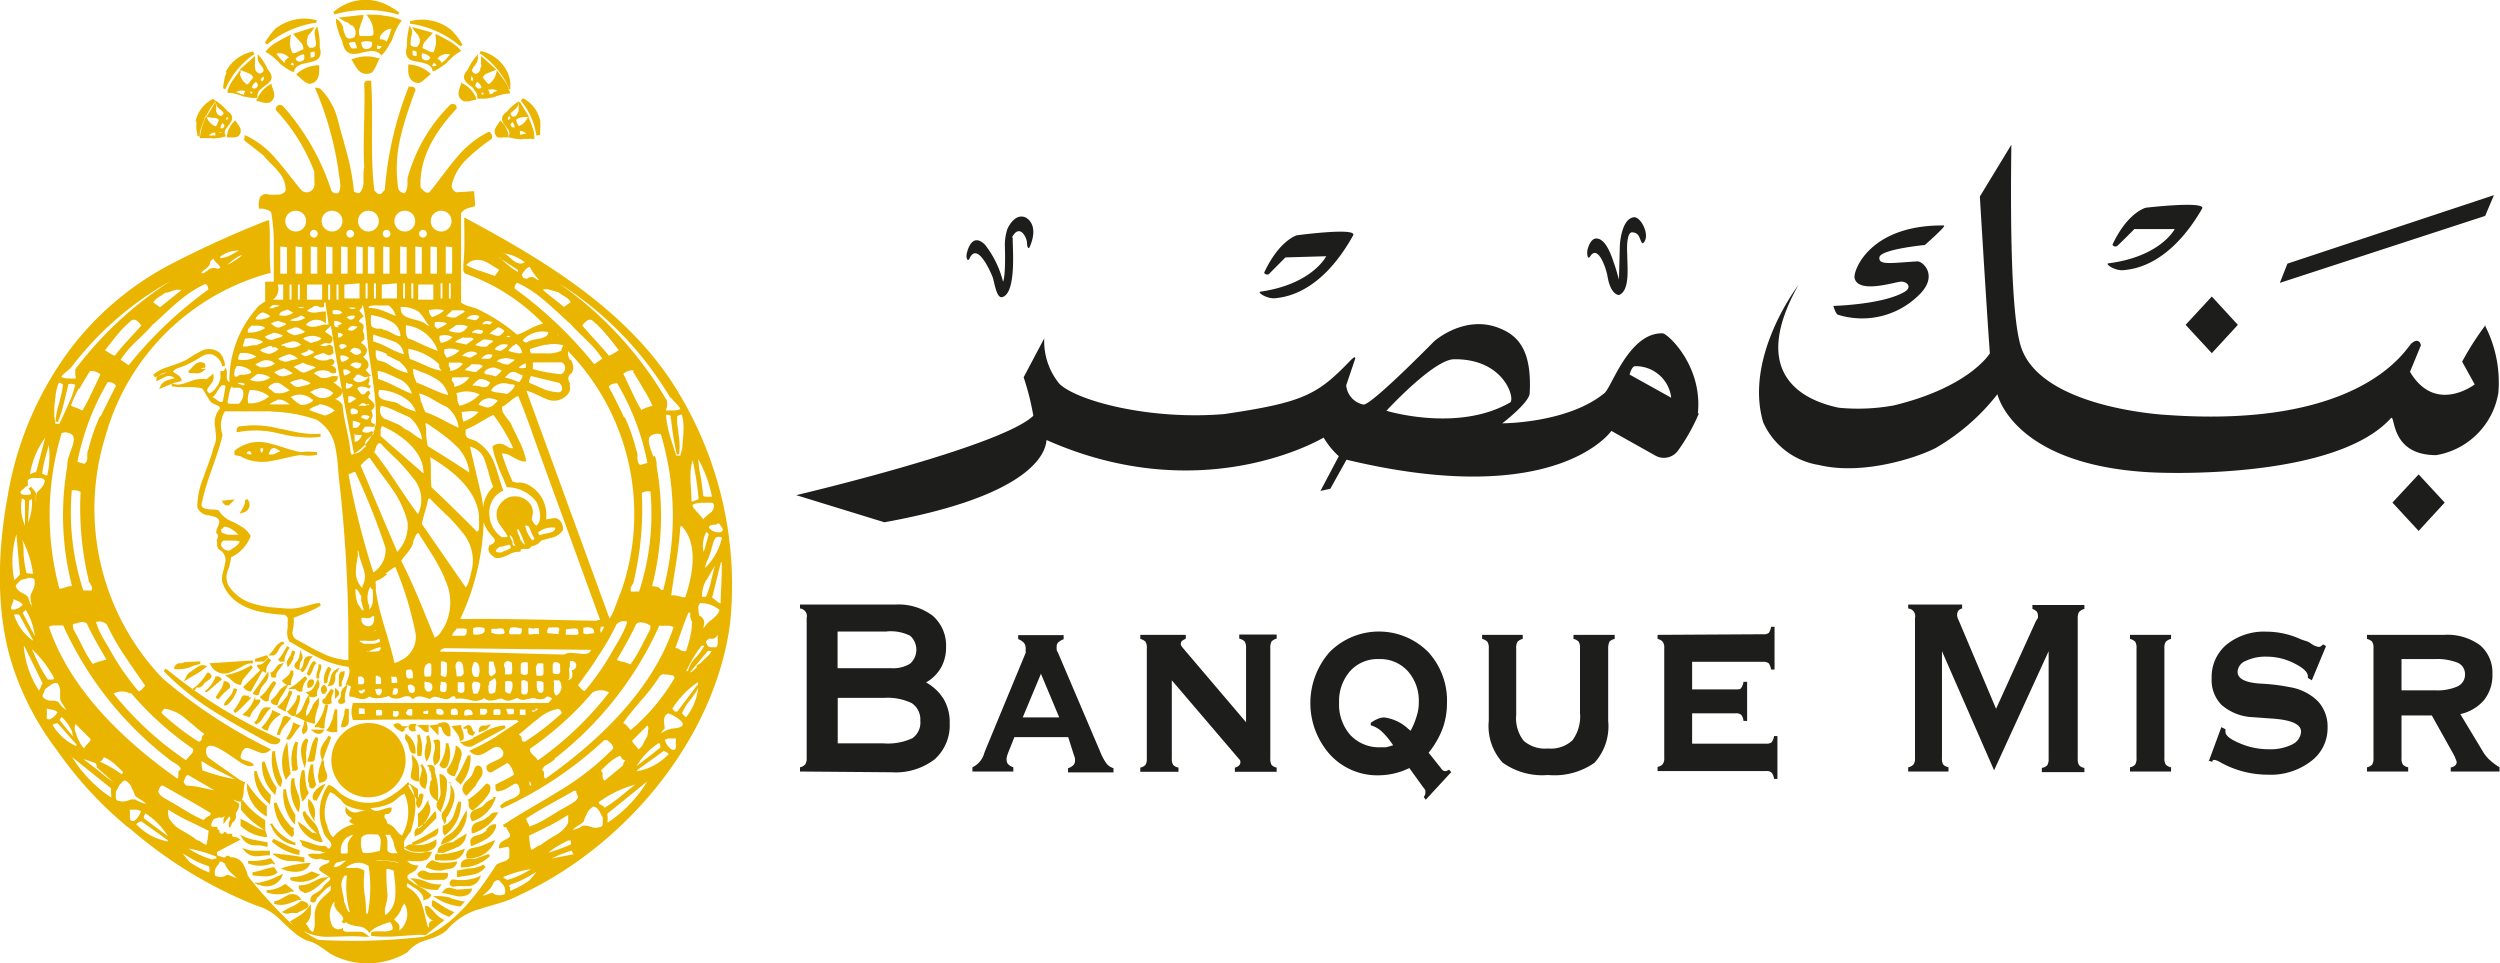
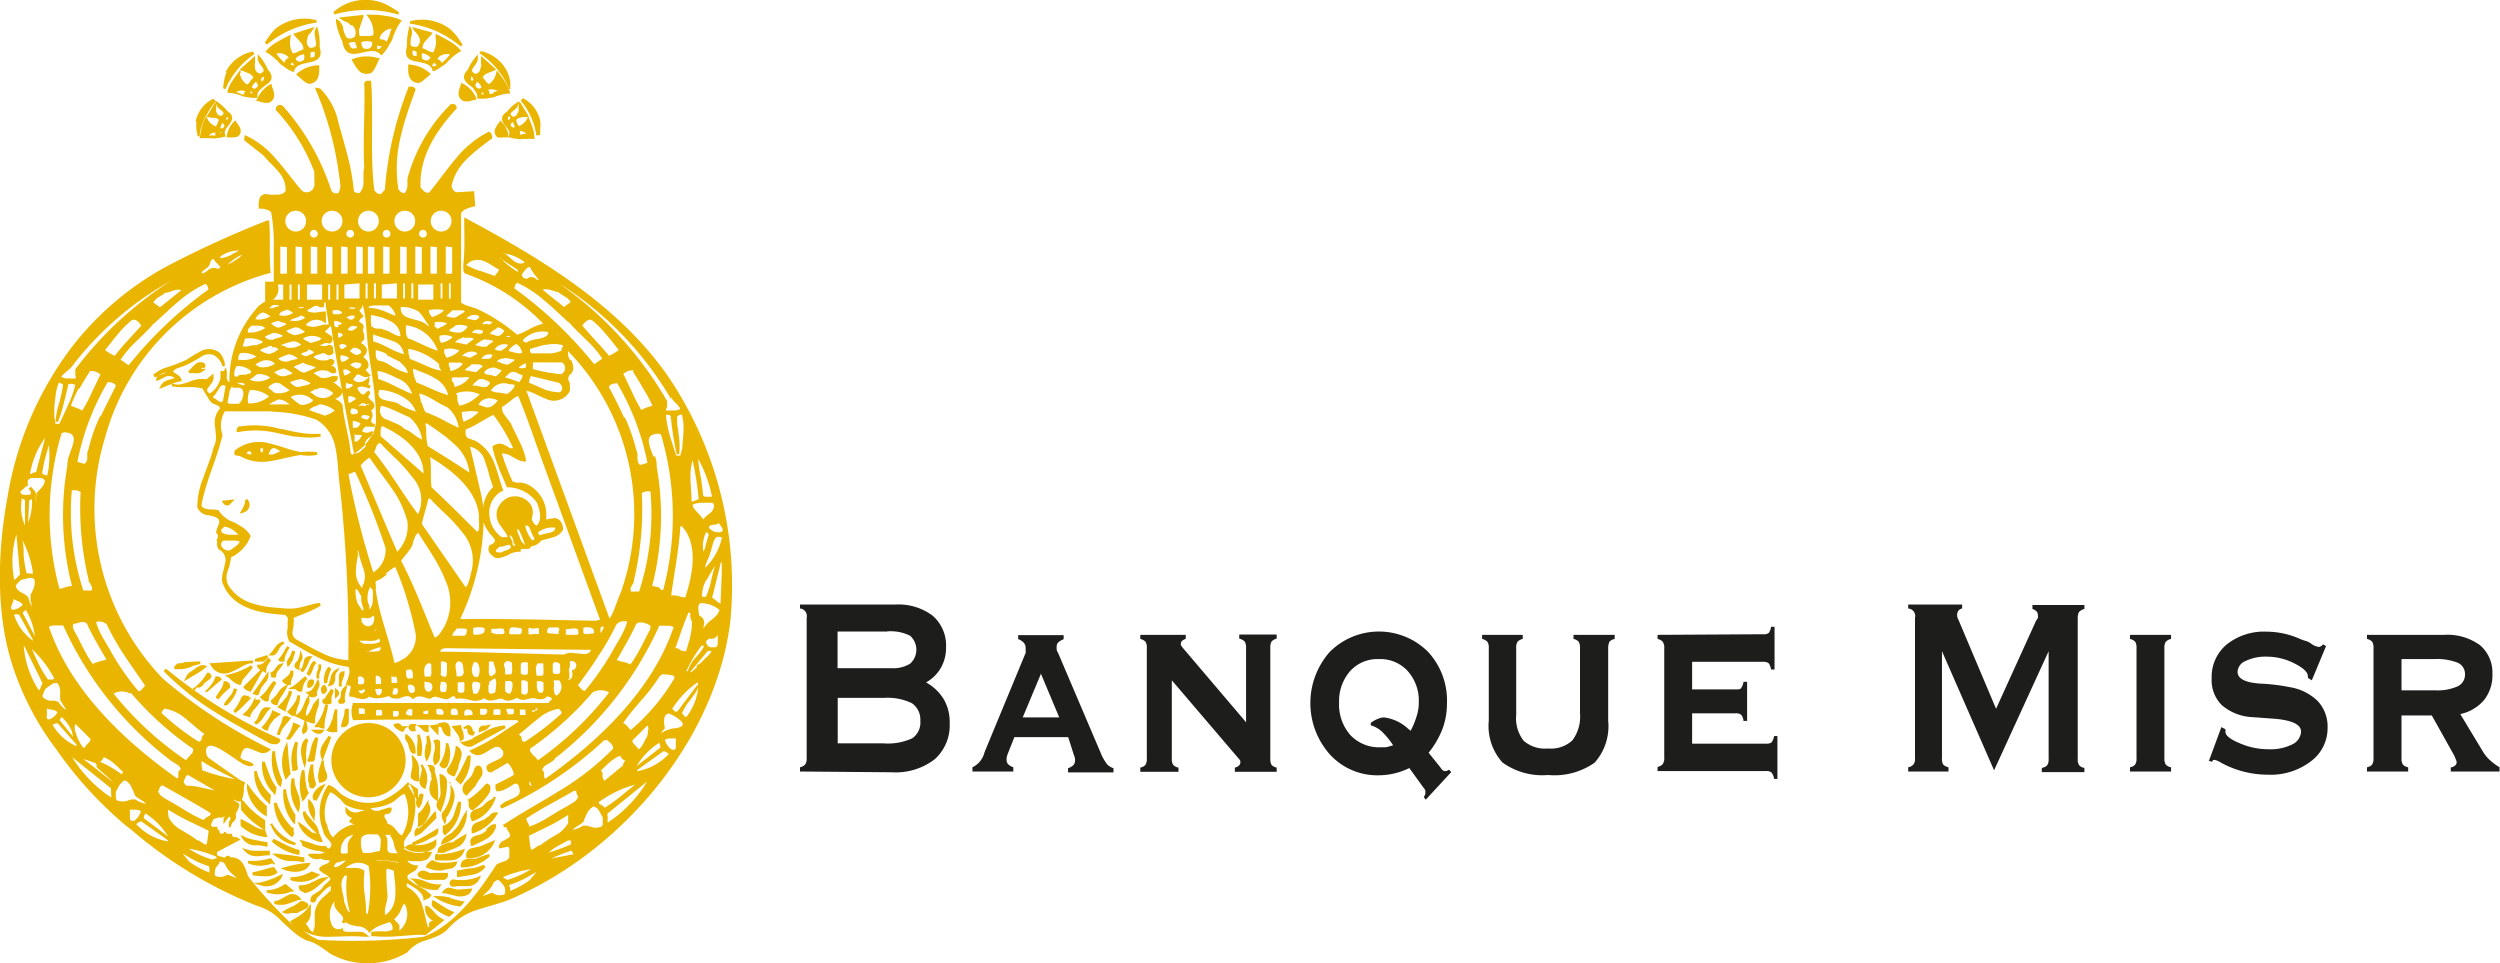
<svg xmlns="http://www.w3.org/2000/svg" id="Layer_5" data-name="Layer 5" viewBox="0 0 165 63.56">
  <defs>
    <style>.cls-1{fill:#eab500;}.cls-1,.cls-2{fill-rule:evenodd;}.cls-2{fill:#1d1d1b;}</style>
  </defs>
  <path class="cls-1" d="M39.37,68.39a2.45,2.45,0,1,1,2.45,2.45,2.45,2.45,0,0,1-2.45-2.45Zm-8.65-6.52,0,.19-.07,0a2.45,2.45,0,0,0-.32.09c-.11,0-.21.09-.32.12a2.23,2.23,0,0,1-.94.11H29l0-.12a.43.43,0,0,1,.32-.27l.19,0a.59.59,0,0,0,.16-.07Zm.05-19.31h.34l-.25.19a.61.61,0,0,1-.45.1h-.19a.45.45,0,0,0-.16,0l-.06,0-.09-.16.05,0a1.35,1.35,0,0,0,.17-.17l.1-.11.11-.1A.51.51,0,0,1,31,42.2c.09.14.07.24,0,.3l-.09,0-.08,0ZM31,62.13a.51.51,0,0,0-.39.07,1.26,1.26,0,0,0-.27.18l-.3.2a.69.69,0,0,0-.25.3l-.15.32.3-.19c.18-.12.38-.22.56-.33a4.15,4.15,0,0,0,.53-.37l.14-.12L31,62.13Zm-.52,1.45a.28.28,0,0,0,.35-.1l0,0s0,0,0,0a.15.15,0,0,1,.09,0l0-.07a.35.35,0,0,1,.13-.15l.22-.16c.15-.1.33-.29,0-.49l-.08,0-.06.08a3.13,3.13,0,0,1-.79.9l-.18.12.21.06ZM32.15,63l0,.07c-.39.29-.71.61-1,.83l-.05,0L31,63.82l.05,0a2.22,2.22,0,0,0,.66-.89l0-.07h.07a.33.33,0,0,1,.36.22Zm.11.14v.08a1.21,1.21,0,0,1-.21.53l-.16.24a1.76,1.76,0,0,0-.14.23l0,.06.17.1,0,0a4,4,0,0,1,.77-.77l0-.05a.35.35,0,0,0-.38-.38Zm.68.51.2.05v.07a2.31,2.31,0,0,1-.66,1l-.2,0,0-.06a1.28,1.28,0,0,1,.15-.25l.19-.23a1.27,1.27,0,0,0,.28-.46l0-.07ZM34.17,62H34a1.89,1.89,0,0,0-.56.23,6.16,6.16,0,0,1-.68.34,1,1,0,0,1-1.36-.47L31.3,62,34,61.82h.2V62Zm-.24,2.14-.06,0-.11,0a.23.23,0,0,0-.32.1,3.59,3.59,0,0,1-.54.9l0,0,.13.14,0,0a3.87,3.87,0,0,0,.49-.43l.45-.46.14-.14-.19,0Zm-1.21-1.09a.83.83,0,0,0-.16-.12l-.21-.14.24-.05a5,5,0,0,0,1.48-.61l0,0,.12.14,0,0c-.19.25-.45.55-.68.83l-.11.32h-.09a1,1,0,0,1-.44-.23l-.17-.14Zm1.59,1.35a.35.35,0,0,1,.12,0l.08,0,.05,0,.12,0,0,.11a1.06,1.06,0,0,1-.17.26l-.2.24a1.22,1.22,0,0,0-.29.46l0,.1-.52-.17.12-.12a2.09,2.09,0,0,0,.64-.9.15.15,0,0,1,.14-.12Zm.35-1.94-1.11,1.1.06.08a.66.66,0,0,0,.19.15l.18.07.08,0,.75-1.33-.15-.11ZM34.91,73H35l.15.46H35a2.73,2.73,0,0,1-1.62-.74l0-.46.16.08a8.13,8.13,0,0,1,.71.4,2.06,2.06,0,0,0,.72.25Zm-1.26.44-.29-.12.16.27a1,1,0,0,0,.72.42c.27,0,.57,0,.8.09h.12V73.8l-.08,0-.74-.14a3.06,3.06,0,0,1-.69-.2Zm1.46-2,0,.68L34.92,72a2.55,2.55,0,0,1-1.12-1.73l0-.36.21.29a6,6,0,0,0,1.12,1.23Zm-.78-9.55,0-.18.79-.25.09.15-.29.27Zm-.5,12.42a2.33,2.33,0,0,0,.62.06c.23,0,.49,0,.76,0h.1v.3h-.1c-.22,0-.49.06-.74.06a1,1,0,0,1-.75-.27l-.25-.27.36.1ZM34.17,64l.09.06,0,0,.05,0a.23.23,0,0,0,.27,0l.12-.36a1,1,0,0,1,.11-.18l.16-.2a.87.87,0,0,0,.25-.47l0-.33L34.17,64Zm1.19.91-.17,0c-.31-.07-.45.18-.55.38l-.14.33a.79.79,0,0,1-.18.24l-.06,0,.11.17.06,0a1.19,1.19,0,0,0,.44-.45l.18-.27a2.13,2.13,0,0,1,.18-.22l.13-.13Zm0,5.76a3.13,3.13,0,0,1-.9-1.5v-.06h-.18v.06a2.59,2.59,0,0,0,.89,2l.15.15.06-.67Zm-.89-8.58.18,0a.63.63,0,0,0,.28-.16l.29-.29,0,0,.15.13,0,.06-.1.14-.1.15a.7.7,0,0,0-.1.34v.2l-.17-.12-.06,0-.08-.05a.73.73,0,0,1-.18-.14l-.11-.14Zm1,13.11a2.11,2.11,0,0,1-1.6,0l0,0,0-.16H34a4.1,4.1,0,0,0,1.32-.17l.07,0,.28.39-.13,0Zm-.19-5.87c-.12-.28-.21-.57-.31-.84l0,0h-.17v.06a2.62,2.62,0,0,0,.73,2l.13.16.1-.51a3.43,3.43,0,0,1-.45-.79Zm-.53-5.18-.11.07.09.09a.79.79,0,0,0,.19.15.25.25,0,0,0,.32,0l0-.06a1,1,0,0,1,.17-.53c.1-.19.22-.36.31-.55l0-.05-.15-.11,0,0a1.79,1.79,0,0,0-.22.25l-.19.27a2.18,2.18,0,0,1-.42.47Zm1,11.67.09,0-.25-.37h-.07c-.43.09-.88.26-1.29.33h-.06V76h.07a6.66,6.66,0,0,0,.76.06,1.48,1.48,0,0,0,.75-.18Zm-.3-10.63,0-.11.59.27-.14.11a1.71,1.71,0,0,0-.7.87l0,.1-.1,0a.56.56,0,0,1-.27-.13l-.07-.07.07-.08a3,3,0,0,0,.61-.93Zm-7-2.85-.13.14,0,.05a17.86,17.86,0,0,0,3.35,2.67c1.18.75,2.41,1.41,3.62,2.08a1,1,0,0,0,.37.06.34.34,0,0,0,.34-.23l0-.09L36,67a32.09,32.09,0,0,1-7.48-4.6l-.06,0Zm7.64,7.29a.22.22,0,0,1,0,.23.21.21,0,0,1,0,.06.08.08,0,0,0,0,0l-.06.25L35.85,70a3.49,3.49,0,0,1-.38-2.14V67.8h.19v.07a5.55,5.55,0,0,0,.45,1.78Zm-.77-7,.07.1,0,.07,0,.08a.23.23,0,0,0,.25.05l.09,0,0-.09a.46.46,0,0,1,.11-.32c.08-.11.18-.22.24-.32l.16-.23-.27.08a.35.35,0,0,0-.17.12l-.13.17a.73.73,0,0,1-.29.27l-.12,0Zm-.75,14-.35-.15.38,0A5.21,5.21,0,0,0,35.94,76l.24-.11-.1.25a1.14,1.14,0,0,1-1.48.47Zm1.63-16.08.07.18-.06,0a.52.52,0,0,0-.19.17l-.08.12a.83.83,0,0,1-.07.13c-.08.15-.2.36-.45.33l-.21,0,.15-.15.16-.19.16-.23a.93.93,0,0,1,.46-.34l.06,0Zm0,3,.24-.13a.62.62,0,0,1-.27-.19l-.06-.08.07-.07a3.56,3.56,0,0,0,.31-.26.43.43,0,0,0,.17-.27l0-.07.2,0v.08a1.17,1.17,0,0,1,0,.2l-.07.19a1,1,0,0,0-.09.37v.11h-.19l-.13.25a5.58,5.58,0,0,1-.32.52,1.86,1.86,0,0,0-.23.5l0,.06h-.07c-.14,0-.45-.09-.36-.34A1.72,1.72,0,0,0,35.8,64l.17-.24a.82.82,0,0,1,.22-.19Zm.45,5.77-.29.37-.06-.16a2.82,2.82,0,0,1,0-2l.15-.36.05.39a17.53,17.53,0,0,0,.19,1.8Zm-.19-3.83c-.08,0-.2-.06-.31.11a1.89,1.89,0,0,1-.16.51l-.12.25c0,.1-.06.19-.08.29l0,.07.21,0v-.07a1.26,1.26,0,0,1,.27-.49c.13-.17.27-.32.38-.47l.08-.12-.15,0,0,0-.08-.06Zm-.59-3.79,0,.06a.2.2,0,0,0,.2.13h.08l.13,0v-.13a1,1,0,0,1,.12-.39l.09-.21A1.45,1.45,0,0,0,36.6,61l0-.06-.17-.08,0,.05c-.09.13-.17.28-.25.42a2.4,2.4,0,0,1-.3.39Zm.9,15.4.15-.07-.56-.46-.06,0a2.12,2.12,0,0,1-1.13.4H35.1l0,.17.06,0a2.26,2.26,0,0,0,1.64-.11Zm-.59-12.63a2,2,0,0,0,.28-.33l.12-.34.19.05v.07a1,1,0,0,1-.11.31c-.1.27-.21.55-.3.85l0,.12-.56-.31.09-.1c.05,0,.1-.11.16-.16l.18-.16Zm.7,8.38,0,.08a.15.15,0,0,0,0,.09.36.36,0,0,1,0,.1.27.27,0,0,1-.05.29l-.07.07-.07-.07a3,3,0,0,1-1.11-2.15v-.06l.18,0,0,0a4.7,4.7,0,0,0,1,1.63ZM37,72a3.7,3.7,0,0,1-.61-1.62v-.07l-.19,0v.07a3.11,3.11,0,0,0,.61,2.1l.16.16L37,72Zm-1.63.65A2,2,0,0,0,37,74H37l0-.18-.06,0a3.06,3.06,0,0,1-1.46-1.21l0-.06-.18.08,0,.06ZM36.8,61.16l.17.05v.06a.67.67,0,0,1-.1.29c0,.09,0,.18-.09.27a1,1,0,0,1-.16.28l-.13.14-.05-.19a.41.41,0,0,1,.07-.33c.05-.09.11-.17.17-.26a1.14,1.14,0,0,1,.09-.26l0-.05Zm0,7.82A2.8,2.8,0,0,1,37,67.16l0,0,.16.06v.06a5,5,0,0,0,0,1.64l0,.07a.41.41,0,0,1-.16.1l-.12,0-.11,0,0-.11Zm-.43,5a6,6,0,0,0,.83.33l.07,0v.32l-.13,0a3.64,3.64,0,0,1-1.7-.87l0,0,.1-.16.06,0,.82.4Zm1,3.63-.14,0c-.26.09-.51.2-.76.27a1.52,1.52,0,0,1-.87,0l0,0,0-.18h.06a1.44,1.44,0,0,0,.37-.14c.13-.07.27-.16.4-.22a.65.65,0,0,1,.87.13l.1.12ZM37,70.12a1.46,1.46,0,0,1-.06-.46v-.07l-.2,0v.07a2.81,2.81,0,0,0,.34,2l.12.18.06-.21a1.71,1.71,0,0,0-.1-1.05,4.5,4.5,0,0,1-.16-.48Zm.34-4a3.28,3.28,0,0,0-.37.45,2.2,2.2,0,0,1-.17.25,2,2,0,0,1-.19.22l0,0L36.37,67l0,0a2.89,2.89,0,0,0,.46-1l0-.11.51.22-.12.11Zm-.84-1-.06.08.07.06a.67.67,0,0,0,.2.16.25.25,0,0,0,.33,0v-.06a.87.87,0,0,1,.05-.28,2.29,2.29,0,0,1,.09-.28,1.45,1.45,0,0,0,.12-.63v-.06h-.19v.06a1.1,1.1,0,0,1-.21.5c-.12.17-.26.32-.39.48Zm.76-3.62c0,.08-.06.18-.1.3l-.1.11a.45.45,0,0,0-.1.14c-.07.15,0,.27.16.34l.15.07V62.3a1.24,1.24,0,0,1,.07-.4.46.46,0,0,0,.12-.41l-.12-.36-.08.37ZM35.84,74.56l-.38,0,.31.22a1.77,1.77,0,0,0,.84.27c.29,0,.59,0,.86.07l.12,0v-.32h-.08a14.74,14.74,0,0,0-1.67-.22Zm.24,3.84.15.08a.59.59,0,0,0,.46,0l.2,0,.19,0,.06,0a.67.67,0,0,1,.21-.12l.33-.16c.32-.2.2-.41-.25-.52l-.08,0a1.88,1.88,0,0,1-.53.35,6.49,6.49,0,0,0-.59.31l-.15.09Zm1.58-8.6a6,6,0,0,0-.07-.75v0h-.17l0,.05a3.31,3.31,0,0,0,0,1.87l0,.16.13-.1a.73.73,0,0,0,.16-.21l.05-.09.11-.14,0-.07a1.38,1.38,0,0,1-.18-.66Zm.07-2a1.82,1.82,0,0,1,.11-.69l0-.06-.14-.1,0,0c-.47.38-.35,1.12-.2,1.61l.11.36.09-.37a1.9,1.9,0,0,0,0-.4c0-.13,0-.25,0-.38Zm-1.14-4.1H37l.09.08a.33.33,0,0,0,.37.06v-.07a1.17,1.17,0,0,1,.33-.75l0,0-.12-.15-.06,0-.18.15-.2.18a2.36,2.36,0,0,1-.38.3l-.34.19Zm1.53-2.15-.14.18a1.28,1.28,0,0,0-.11.2c0,.08-.07.16-.1.23a1.11,1.11,0,0,1-.28.42l-.06,0-.13-.16.06-.05a.45.45,0,0,0,.11-.17,2,2,0,0,0,.07-.26c0-.16.11-.4.35-.41l.23,0ZM36.31,75.64l-.3-.1.31-.09a7.09,7.09,0,0,1,1.46-.27H38l-.1.17c-.28.48-1.07.48-1.57.3Zm1.48-12,0-.09c-.05-.15,0-.56.35-.48l.07.05a.4.4,0,0,1-.31.5l-.09,0Zm.47,8.5,0,.3-.15-.26a1.67,1.67,0,0,1-.27-1.07l0-.17.14.12a1.22,1.22,0,0,1,.29,1.08Zm-.42-2.27A2.82,2.82,0,0,1,38,68.73l0-.06.18,0v.07A3.79,3.79,0,0,0,38.37,70l-.15.24c-.25.06-.31-.07-.32-.19a.49.49,0,0,0,0-.12v0l0-.06ZM38.39,62l-.13-.15-.06,0a.9.9,0,0,0-.26.39c-.06.14-.12.29-.19.42l0,.05.14.12,0,0a.58.58,0,0,0,.16-.19,1.28,1.28,0,0,0,.09-.22,1.8,1.8,0,0,1,.08-.21.62.62,0,0,1,.11-.17l0,0Zm.16,11.29,0-.16a1.45,1.45,0,0,0-.42-.73l-.27-.3a2.17,2.17,0,0,1-.2-.29l0-.06-.17.05v.06c0,.55.63,1.12.92,1.37l0,0,0,0s0,0-.07,0l-.11-.05-.11,0c-.23-.19-.5-.42-.71-.57l-.26-.17.1.29a2,2,0,0,0,1.37,1.06l.19,0-.23-.58Zm-.71-5c.08-.22.13-.48.19-.72a2,2,0,0,1,.31-.71l0,0,.16.07-.23,1.44a.21.21,0,0,1-.21.12H37.8l0-.14Zm-1.12,8-.06,0,0-.17h.06a2.89,2.89,0,0,0,1.35-.39l.57.22-.15.1a2,2,0,0,1-1.8.27ZM37.9,64.17a.42.42,0,0,0,.47,0l.06,0,0-.07a.52.52,0,0,1,.06-.38,1.8,1.8,0,0,0,.08-.21.42.42,0,0,0,0-.25L38.5,63h.07v-.07a1.37,1.37,0,0,1,0-.19l.06-.19a.91.91,0,0,0,.07-.41l0-.07-.19,0v.07a.55.55,0,0,1,0,.17,1.06,1.06,0,0,1-.06.19.85.85,0,0,0-.06.43V63h.11l-.11.22-.1.21-.12.2a.6.6,0,0,1-.34.25l-.17,0,.13.13.09.08-.11.17a1.37,1.37,0,0,0-.16.32l-.13.31a1,1,0,0,1-.39.48l-.19.11.21.08a4.37,4.37,0,0,1,.49.23h0l-.06.24c0,.09-.06.18-.08.27a.38.38,0,0,0,0,.28l.05.11.1-.07c.21-.15.22-.33.15-.59l-.05-.21a2.16,2.16,0,0,0,.45.15l.13,0v-.13a2,2,0,0,1,.11-.64c0-.1.07-.21.1-.31a1.27,1.27,0,0,0,.05-.34l0-.28-.2.21a1.41,1.41,0,0,0-.23.33c0,.11-.1.21-.14.31a.86.86,0,0,1-.27.36.8.8,0,0,1,.07-.52c0-.12.09-.23.13-.34a.82.82,0,0,0,0-.35l0-.18ZM38,66.38h.92l-.13.17c-.11.15-.42.12-.55,0L38,66.38ZM38.28,71l.1.09L39,69.93l-.3.15c-.26.13-.79.64-.46,1Zm-1.06,5.66v.1a.28.28,0,0,0,.17.28l.12.06a.21.21,0,0,1,.08.06h.08a1.74,1.74,0,0,0,.69-.35c.2-.15.39-.33.59-.49l.28-.23-.36.05a1.1,1.1,0,0,0-.39.12l-.37.18a1.66,1.66,0,0,1-.78.21Zm1.66-8.2v.07a1,1,0,0,0,.06.36c0,.13.1.27.13.39.07.28,0,.54-.43.6h-.09l0-.08a1.06,1.06,0,0,1,0-.68c0-.21.12-.42.16-.63l0-.07.2,0ZM38.81,64l-.07,0,0-.06a.37.37,0,0,1,.11-.51l.08,0,.06.07a.32.32,0,0,1-.14.53Zm-.53,2.13.1-.12a2.87,2.87,0,0,0,.56-1.21l0-.07.2,0v.07c0,.24-.1.48-.14.72a2.61,2.61,0,0,0-.08.67v.11h-.11a.49.49,0,0,1-.25-.08l-.08,0-.07,0-.15,0Zm.91.66.17.08-.58,1.59-.09-.27a.92.92,0,0,1,.07-.75,2,2,0,0,1,.19-.31c.07-.1.14-.19.2-.29l0-.05Zm-.11-3.55v.07h-.2v-.07a1.47,1.47,0,0,1,.28-1l.05,0,.15.11,0,.05a2.4,2.4,0,0,0-.25.85Zm-.11,1,.37-.55.17.08,0,.06c0,.12-.08.24-.12.36a.92.92,0,0,0,0,.37v.07a.58.58,0,0,1-.58,0c-.09-.18,0-.26.07-.31l.09,0Zm.77-1.64.19-.33-.33.19a.71.71,0,0,0-.26.41,4.28,4.28,0,0,1-.13.46l-.08.19.2-.05c.21,0,.27-.26.3-.42a2.17,2.17,0,0,1,0-.25.77.77,0,0,1,.07-.2Zm-.35,3.14a1.3,1.3,0,0,1-.27.58l-.09.1.12.06a.89.89,0,0,0,.52.05l.09,0v-.08c0-.48,0-.93,0-1.35v-.06h-.18l0,.06c-.07.21-.1.45-.16.67Zm.22-1.39v-.73l.17.14a.27.27,0,0,1,0,.42l-.18.17Zm.47-1.79.16-.06v.16a1,1,0,0,1-.09.32c0,.09-.07.17-.1.26a.85.85,0,0,1,0,.23l0,.06-.18,0v-.07a.93.93,0,0,1,0-.23V63c0-.07,0-.13,0-.18a.39.39,0,0,1,.22-.31ZM40,64c0,.1,0,.21-.08.35l0,0,0,0a.18.18,0,0,0,0,.32l0,0h.15a.23.23,0,0,0,.21-.13v-.07a.8.8,0,0,1,0-.38c0-.13.06-.27.09-.4l.08-.32-.25.22A.59.59,0,0,0,40,64Zm.46,1-.17,0,0,0a.58.58,0,0,0-.06.34c-.06.25-.15.48-.21.72l0,.16.16,0a.38.38,0,0,0,.34-.37,2.09,2.09,0,0,0,0-.25l0-.21a1.54,1.54,0,0,0,0-.3V65Zm.21-42.84.12-.05a2.51,2.51,0,0,1,1.67-.05l.11,0-.06.11c-.06.11-.12.27-.2.42a1.51,1.51,0,0,1-.27.42.72.72,0,0,1-.87-.14,2.52,2.52,0,0,1-.24-.33l-.19-.32-.07-.1ZM40.93,21a.72.72,0,0,0-.42.07l.05.09a1.19,1.19,0,0,0,.08.16.19.19,0,0,0,.23.09c.13,0,.16,0,.17,0s0,0,0,0v-.06c0-.06,0-.12-.07-.19l0-.1v0Zm1.13,0a1.07,1.07,0,0,0-.71,0,.57.57,0,0,0,.14.41c.32.13.62-.05.57-.37Zm.33.45h.14a.38.38,0,0,0,.16-.19l-.15,0a.26.26,0,0,1-.15-.06l0,.29s0,0,0,0ZM43,21c.07-.14.13-.28.19-.42l.09-.31.06-.15-.12,0a1,1,0,0,0-.65.55c0,.05,0,.1,0,.15a.51.51,0,0,1,.43.14L43,21Zm-2.37-1.11a.48.48,0,0,0-.23-.2l-.15-.06a1.29,1.29,0,0,1-.16-.09l-.24-.16,1.63-.18,0,.14c-.06.21-.17.46-.23.7a.7.7,0,0,0,0,.56,4.17,4.17,0,0,1,.5,0,.76.76,0,0,0,.39-.07,1.68,1.68,0,0,0-.32-1.16l-.14-.18h.23c.31,0,.65,0,1,.08a3,3,0,0,1,1,.25l.11.06-.08.1a2.69,2.69,0,0,0-.28.46c-.08.17-.15.34-.22.51a1.09,1.09,0,0,1-.22.46,2.56,2.56,0,0,1-.47.69l-.08.08-.07-.08a.77.77,0,0,0-.61-.21l-.37.05-.38.09c-.52.11-1,.1-1.15-.79a4.94,4.94,0,0,1-.41-1.23l0-.27.22.17a1,1,0,0,1,.25.45c0,.15.08.33.13.47s.19.37.62.13a.62.62,0,0,0-.17-.78Zm3.14-.69.08-.16a5.19,5.19,0,0,0-.48-.31,3.18,3.18,0,0,0-3.83.26l-.05,0,.08.17.06,0a7.53,7.53,0,0,1,4.08,0ZM43.54,66l-.09.06.06.08a.58.58,0,0,0,.22.22l.28.16a.19.19,0,0,0,.2-.21v0a0,0,0,0,1,0,0l.26-.16-.31,0-.12,0L43.91,66a.41.41,0,0,0-.37,0Zm.85,1.24a.52.52,0,0,1,.07.18l.06.22a.58.58,0,0,0,.1.21.22.22,0,0,0,.22.11h.09v-.09a1.37,1.37,0,0,0-.57-1.17l-.1-.06,0,.11a.38.38,0,0,0,0,.28,2.11,2.11,0,0,0,.14.22Zm.59-.84a.3.3,0,0,1-.52-.2.24.24,0,0,1,.2-.2h.14L45,66l-.1.2,0,0s0,0,0,0l0,0a.18.18,0,0,1,0,.16Zm-.3,1.94,0-.33.22.25a1.24,1.24,0,0,1,.26.71c0,.24,0,.49,0,.69v.13l-.12,0a.61.61,0,0,1-.43-.25l0-.06c0-.2.06-.4.09-.59a1.93,1.93,0,0,0,0-.53Zm.55-1.66-.19.05v.07a2,2,0,0,1,0,.55,3.74,3.74,0,0,0,0,.67v.09h.28l0-.08a2.4,2.4,0,0,0-.11-1.28l0-.07Zm-.08,4.12s0,0,0,0l0-.06c0-.08.12-.25.3-.07l0,.08a3,3,0,0,0-.08.36,1,1,0,0,1-.16.37l-.07.08-.08-.06A.49.49,0,0,1,45,71l-.56-.93.13-.12.52.36v.55a.07.07,0,0,0,0,0ZM45,66.08l.26.19a.27.27,0,0,1,.08.07.6.6,0,0,1,.08.08.38.38,0,0,0,.26.12l.11,0v-.48Zm.31,2.73,0,.06a.44.44,0,0,1,0,.3,2.09,2.09,0,0,1-.08.36.56.56,0,0,0,.27.74l.1,0,0-.11a1.51,1.51,0,0,0-.21-1.46l0-.06-.16.12Zm.33-1.92,0-.07.18-.08,0,.06a.7.7,0,0,1,.06.19,1.79,1.79,0,0,1-.12,1.33l-.12.16-.06-.19a1.24,1.24,0,0,1,0-.69c0-.11,0-.21.07-.31a.76.76,0,0,0,0-.26s0-.1,0-.14ZM45.77,71l-.08.14c-.09.14-.16.28-.25.41a1.68,1.68,0,0,1-.35.37v1l.16-.11a.67.67,0,0,0,.22-.24l0,0,0,0a1,1,0,0,1,.11-.11,2,2,0,0,0,.14-.25,1.94,1.94,0,0,0,.13-.3.69.69,0,0,0-.06-.65L45.77,71ZM44.71,74l.23,0,.22,0a2.12,2.12,0,0,0,1-.3l.14-.09,0,.16c.06.4-.34.57-.55.63a1.86,1.86,0,0,1-1.48-.09l-.12-.06.09-.1a.56.56,0,0,1,.48-.21Zm.69-1.35a.77.77,0,0,0,.19-.16l.64-.75.06.17a.56.56,0,0,0,0,.12.45.45,0,0,1,0,.2l-1,1-.42.21,0-.11a.43.43,0,0,1,.25-.52,1.65,1.65,0,0,0,.25-.15Zm.45.93A3.67,3.67,0,0,1,44.8,74h-.06l-.06-.18.06,0a16.43,16.43,0,0,0,1.54-.86l.15-.09V73a.42.42,0,0,1-.25.42l-.2.09a.38.38,0,0,0-.14.09Zm0-4.67-.17-.2.26,0a.28.28,0,0,1,.26.22.57.57,0,0,1,0,.14.3.3,0,0,0,0,.1A4.36,4.36,0,0,1,46.4,71l0,.14L46.24,71A.83.83,0,0,1,45.89,70c0-.1,0-.19.07-.28s0-.18,0-.26a.61.61,0,0,0-.15-.46Zm.59-2.89-.62.09.62.66v-.58l.11,0a.23.23,0,0,1,.12.1.22.22,0,0,1,0,.08l.05.09a.61.61,0,0,0,.35.36l.16,0,0-.17,0-.27a.83.83,0,0,0-.07-.27c-.1-.2-.3-.28-.6-.17l-.12,0v-.07ZM45.13,76.24a3.26,3.26,0,0,1,.44.15,2.25,2.25,0,0,0,.87.2h.21l-.26.36a2.57,2.57,0,0,1-1.78-.58l-.23-.17h.29a1.38,1.38,0,0,1,.46.06Zm1-9.18.1,0a.21.21,0,0,1,.32.13l0,.13a.15.15,0,0,0,0,.07l0,.06c0,.23,0,.47,0,.68a.68.68,0,0,1-.29.56l-.1.06,0-.1a.77.77,0,0,1-.07-.39,2.63,2.63,0,0,1,.06-.39,1,1,0,0,0,0-.67l-.05-.09Zm.37,2.25.08,1.28a.56.56,0,0,1-.06.23c0,.09-.1.18-.14.27a.5.5,0,0,0,.13.65l.11.1,0-.14A4.52,4.52,0,0,0,47,70.18.71.71,0,0,1,47,70c0-.07,0-.15,0-.22a.54.54,0,0,0-.25-.4l-.17-.08Zm-1.43,6.63,0,.09a1.18,1.18,0,0,0,.86.26l.44,0h.42c.09,0,.34-.16.27-.39l0-.07-1,0a.64.64,0,0,1-.2,0l-.26-.11a.41.41,0,0,0-.57.25ZM47,68.85a1.93,1.93,0,0,0,.1-1.52l0-.06-.18,0v.06a2.38,2.38,0,0,1-.41,1.31l0,.09a.49.49,0,0,0,.18.17.21.21,0,0,0,.3-.09Zm-1,8.78h.08c.23.12.44.27.65.4a4.09,4.09,0,0,0,.61.33l.15.07-.34.3A3,3,0,0,1,46,78l0-.06s0-.09,0-.13a.22.22,0,0,1,.11-.2Zm1.14-7.79.18.28a1.24,1.24,0,0,1,.13,1,2.84,2.84,0,0,1-.17.49l-.21.44a.36.36,0,0,0-.12.16l0,.1s0,.08,0,.11l-.11.21-.08-.22a.69.69,0,0,1-.09-.21.66.66,0,0,1,0-.32,2.29,2.29,0,0,0,.56-1.73v-.33ZM45.75,75.2l.08-.07.06-.06L46,75l.08,0a1.19,1.19,0,0,0,.67.16c.26,0,.54,0,.77-.07h.17l-.06.15a.54.54,0,0,1-.45.32l-.27.05a.71.71,0,0,0-.22.06,1.89,1.89,0,0,1-1-.18l-.07,0v-.08a.38.38,0,0,1,.14-.22Zm1.31-6.28a2.79,2.79,0,0,0,.51-1.35l0-.15.13.07a.57.57,0,0,1,.22.72c0,.13-.07.25-.11.38a1.55,1.55,0,0,0-.06.33l-.24.53-.08,0a.69.69,0,0,1-.31-.15.29.29,0,0,1-.09-.36Zm-.7,5.64-.07,0s0,0,0,0l0,0a.31.31,0,0,0-.08.19V75h.1a8.54,8.54,0,0,0,1,0,.93.93,0,0,0,.8-.55l.08-.22-.21.08a5,5,0,0,1-1.54.3Zm.38-1.86.07,0a1.13,1.13,0,0,0,.62-.65c.12-.3.19-.63.32-.92l0,0,.18,0v.06a2.67,2.67,0,0,1-1,2.11l-.08.06-.06-.08a.41.41,0,0,1-.07-.27v-.11a.11.11,0,0,0,0-.08V72.7Zm.51,4.77a3.84,3.84,0,0,0-.8-.11h-.38l.32.2a3.79,3.79,0,0,0,1.5.49l.3-.34-.16,0-.78-.2Zm.69-11.4v.1a1.36,1.36,0,0,0,.06.2,2.34,2.34,0,0,1,.09.24c0,.15.11.4-.13.49l-.12.05,0-.13a.89.89,0,0,0-.16-.36l-.28-.38-.09-.14.64-.07Zm-.64,7.75c-.11,0-.24,0-.35.06s-.54.13-.57.52v.11h.42c.24-.13.56-.22.82-.35a1,1,0,0,0,.63-.69l.06-.24-.76.45a.48.48,0,0,1-.25.15Zm.5-1.24.3-.56.21-.35v.41a2.18,2.18,0,0,1-1.52,1.82l-.21.07.08-.21a.82.82,0,0,1,.39-.41l.22-.14a.73.73,0,0,0,.18-.17,1.63,1.63,0,0,0,.36-.46Zm.56-4.48c-.11.24-.22.49-.35.75a7.06,7.06,0,0,1-.42.75l-.05.07.37.34.07-.1a2.77,2.77,0,0,0,.58-1.77v-.06l-.17,0,0,0Zm-1.64,9a.46.46,0,0,1,.59-.26l.32.08a1,1,0,0,0,.26,0l.78-.06-.05.15a.58.58,0,0,1-.39.32,1.21,1.21,0,0,1-.73,0c-.24-.05-.48-.13-.7-.16l-.13,0,0-.12Zm1.54-10.81a.17.17,0,0,1,.09.07.14.14,0,0,0,0,.06s0,0,0,.08.09.27.38.27l.15-.25-.1,0a.25.25,0,0,1-.07-.09.87.87,0,0,0-.07-.17c-.07-.16-.2-.26-.44-.1l-.16.11.18.07Zm1,9.69-.11.25a.85.85,0,0,1-.83.47,4.17,4.17,0,0,1-.5,0,2.81,2.81,0,0,0-.44.05h0c-.17-.06-.23-.17-.2-.29a.38.38,0,0,1,.17-.2l.06,0A3.08,3.08,0,0,0,49,76.12l.24-.11Zm-.49-6.89a.64.64,0,0,1-.07.16.66.66,0,0,1-.17.28c-.1.11-.22.21-.32.32s-.37.51,0,.83l.08.06.61-.67a1.34,1.34,0,0,1,.14-.26c.06-.1.13-.19.19-.28a.61.61,0,0,0,0-.72c-.22-.15-.34,0-.4.1l-.06.18Zm.64,6.19a2.17,2.17,0,0,1-.78.25c-.29,0-.6.08-.89.14l-.08,0v.43l.13,0c.3-.06.64-.09.95-.16a1.31,1.31,0,0,0,.81-.51l0,0-.13-.12,0,0Zm.21-9.19.3-.06-.2.23a.53.53,0,0,1-.25.17,2,2,0,0,0-.22.08l-.15.06v-.16a.3.3,0,0,1,.26-.3h.26Zm.13,8.49.09.14a2.68,2.68,0,0,1-1.81.75h-.12v-.12c0-.36.3-.43.54-.45l.37,0a.66.66,0,0,0,.28-.09l.64-.22ZM48.32,71l.07,0a5.45,5.45,0,0,0,1.19-1.06l.08,0a.28.28,0,0,1,.21.3.74.74,0,0,1-.07.31,4.17,4.17,0,0,1-1.08,1.14h-.08a.45.45,0,0,1-.21-.28,1,1,0,0,1,0-.14l0-.12,0-.07Zm1.86,2.65-.08.22a1.84,1.84,0,0,1-1.73,1h-.09l0-.09a.48.48,0,0,1,.39-.59l.33-.07a1.31,1.31,0,0,0,.27-.07l.93-.4Zm-.13-2.72a1.48,1.48,0,0,0-.64.45.65.65,0,0,1-.23.15l-.33.13a.43.43,0,0,0-.23.67l0,.09.09,0A2.41,2.41,0,0,0,50.17,71l.06-.18-.18,0ZM49.64,73a.67.67,0,0,1-.17.13.52.52,0,0,1-.22.14l-.33.1c-.22.07-.47.21-.35.57l0,.11.11,0c.27-.14.6-.26.89-.44a1.4,1.4,0,0,0,.67-.81l0-.18-.18,0a.81.81,0,0,0-.37.25l-.14.13Zm.08-.86.12-.13a.45.45,0,0,1,.4-.17l.15,0-.08.13a2.86,2.86,0,0,1-1.57,1.24l-.11,0,0-.12a.53.53,0,0,1,.39-.61l.33-.13a.57.57,0,0,0,.25-.16.42.42,0,0,0,.14-.1Zm-1-5.18a2.63,2.63,0,0,1-.67.22l-.21,0,.16.14a.7.7,0,0,0,.63.17l2.24-1.22-.05-.17h-.06a3.3,3.3,0,0,0-1.4.49l-.64.33ZM29.37,43.39l.11,0,0-.11a.58.58,0,0,0-.29-.34L29,42.81l-.09-.06a.77.77,0,0,1,.41-.26l.38-.14a3.11,3.11,0,0,0,.41-.2c.37-.18.58-.34.78-.45a.9.9,0,0,1,.63-.08,1.14,1.14,0,0,1,.64.71l0,.06.18,0V42.3a.84.84,0,0,0-.1-.39c0-.11-.12-.22-.19-.36a1.12,1.12,0,0,0-1.4-.09,5,5,0,0,0-.63.37,2.74,2.74,0,0,1-.56.29c-.29.13-.64.24-1,.36a2.42,2.42,0,0,0-.85.48l0,0,.11.15.05,0c.17-.08.31-.18.45-.24a.84.84,0,0,1,.26-.07,1,1,0,0,1-.21.1A2.26,2.26,0,0,0,28,43c-.06,0-.17.09-.18.19l0,.2.59-.3a.57.57,0,0,1,.62.09l-.43.12a.81.81,0,0,0-.47.33L28,43.9l.26-.11.56-.23h0a2.38,2.38,0,0,1,.52-.15Zm3.25,8.17a.33.33,0,0,1-.4-.15l-.08-.14.86-.09-.38.38Zm.69.56.14-.23c.14-.24.25-.49.21-.58l0-.05.15-.11a.53.53,0,0,1-.22.89l-.26.08ZM34,48.2a.11.11,0,0,0,.1,0A.32.32,0,0,0,34,48c-.17,0-.22.1-.21.17l.08,0,.11.05Zm.81-.14s.07-.08.06-.23a.17.17,0,0,0-.18,0,.74.74,0,0,0,0,.14.35.35,0,0,0,.08.13Zm.39.13a.79.79,0,0,0,.4,0L36,48l-.25-.15c-.25-.14-.41,0-.49.3Zm-2.11-.31a.11.11,0,0,0,0,0,2.53,2.53,0,0,1,2.21-.39c.35.08.7.19,1.06.31a7.63,7.63,0,0,0,1,.26,3.87,3.87,0,0,1,1,0h.07v.19h-.07a2.75,2.75,0,0,1-1,0c-.69.09-1.37.31-2,.4a2.91,2.91,0,0,1-2-.32L33,48.26c-.08-.16,0-.25,0-.31s0,0,0,0l0,0Zm3-1.35c.4.09.8.19,1.22.25a5.39,5.39,0,0,0,1.28.07h.07l0,.2h-.07a4.78,4.78,0,0,1-1.36,0c-.44,0-.88-.14-1.32-.22a6.17,6.17,0,0,0-2.64-.1l-.15,0,0-.15a.3.3,0,0,1,.16-.22l.09,0,0,0a6.31,6.31,0,0,1,2.63.17Zm-7.26-3h0l0,.19.07,0a3,3,0,0,0,.44.05h.51a3.48,3.48,0,0,1,1,.09l.49.79a.57.57,0,0,0,.23.21l.24.1c.13.06.19.1.21.22a1.43,1.43,0,0,0-.31,1.29c0,.21.05.43.05.65a1.45,1.45,0,0,1-.17.63,6.49,6.49,0,0,1-.29.95c-.11.32-.24.63-.36,1a5.27,5.27,0,0,0-.42,2,.87.87,0,0,0,.72.53,1.7,1.7,0,0,1,.39.09.58.58,0,0,1,.3.18.39.39,0,0,1,0,.35,1.89,1.89,0,0,1-.09.21,1,1,0,0,0-.07.27l0,.07c.15.12.13.23.06.4s0,.1,0,.14a1.24,1.24,0,0,0,0,.16.5.5,0,0,0,.12.39.76.76,0,0,1,.4.92,5.63,5.63,0,0,1-.14.59,1.8,1.8,0,0,0-.05.61c.6,1.79,2.55,2.1,4.15,2.19l.17.17a1,1,0,0,1,0,.34,2.71,2.71,0,0,1,0,.4,1.19,1.19,0,0,0,.12.85c.63.35,1.24.74,1.89,1.05a6.18,6.18,0,0,0,2,.62c.18.27,0,.71-.14,1.09l-.06.14h.15a.38.38,0,0,1,.2.05.16.16,0,0,1,0,.12l-.06.25a.46.46,0,0,0,0,.32l.07,0c.18,0,.4.11.61.14a.64.64,0,0,0,.61-.15,1.1,1.1,0,0,0,.68.1c.21,0,.42-.09.62-.13a.58.58,0,0,0,.43.16.83.83,0,0,0,.22,0l.2-.07c.26-.09.46-.15.67.06l.06.06.08-.06a.53.53,0,0,1,.44-.12,1.22,1.22,0,0,1,.26.06l.3.09.08,0a.44.44,0,0,1,.46-.11l.29.08a1.2,1.2,0,0,0,.33.06.54.54,0,0,0,.22-.09l.16-.1c.07,0,.12-.05.19.09l0,.07.08,0a1.21,1.21,0,0,1,.46,0c.15,0,.3.06.45.09a1.08,1.08,0,0,0,.91-.13.65.65,0,0,0,.66.12c.11,0,.21-.06.32-.07a.35.35,0,0,1,.23,0,.63.63,0,0,0,.54.09,2,2,0,0,0,.26-.09l.16-.07a.68.68,0,0,0,.64.09l.3-.06a.32.32,0,0,1,.23,0c.18.06.58.15.79-.12a.43.43,0,0,1,.35.16l-.26.27H40.78l0,.07a1.62,1.62,0,0,0,0,1l0,.06h.07c3.49-.08,7.11,0,10.75,0a.23.23,0,0,1,.13.1c-.5.32-1,.65-1.52,1a13.66,13.66,0,0,1-1.59.85l-.15.07.12.11a.66.66,0,0,0,.65.15,2.09,2.09,0,0,0,.3-.14l.28-.17c.36-.23.61-.35.88.08.07.27-.06.41-.29.53l-.4.19a1.41,1.41,0,0,0-.4.25l0,.06c0,.1,0,.37.31.37L51,68.57a1.4,1.4,0,0,1,.42.78,5,5,0,0,1-.54.31l-.68.34v.07c0,.05,0,.11,0,.17a.35.35,0,0,0,.09.21l.07,0a1.37,1.37,0,0,0,.56-.18c.16-.08.32-.19.49-.29s.31,0,.35.2c.12.39,0,.54-.32.69l-.49.22a1.18,1.18,0,0,0-.46.34l0,0,.11.14.05,0a25.17,25.17,0,0,0,6.73-4.5h.19c.24.18.44.39.39.57a17.64,17.64,0,0,1-3.5,2.75c-1.24.77-2.51,1.46-3.71,2.25l-.06,0,.07.17h.06c.05,0,.07,0,.1,0A.47.47,0,0,0,51,73a.75.75,0,0,0,.07.12c.18.26.08.35-.09.45l-.33.18a.48.48,0,0,0-.22.33l0,.14.61-.12a.38.38,0,0,1,.08.28,1.93,1.93,0,0,0,0,.24.51.51,0,0,0,0,.2.66.66,0,0,1-.32.24l-.25.09a1.26,1.26,0,0,0-.29.14c-1.14,1.77-2.74,4-4.81,4.76a40.2,40.2,0,0,1-6.94.2,5.92,5.92,0,0,1-1-.6,3.24,3.24,0,0,0,1.54.4c.81,0,1.69-.08,2.49,0l.35,0-.28-.22a.62.62,0,0,0-.41-.11,3.89,3.89,0,0,0-.48,0c-.38,0-.55,0-.58-.13l0-.16-.13.11-.07,0s0,0-.05,0a.19.19,0,0,1-.14,0,.48.48,0,0,1-.39-.4,1.49,1.49,0,0,1,.21-1.43.49.49,0,0,0,0,.12,1.1,1.1,0,0,0,0,.18,1.3,1.3,0,0,0,.21.34l.25.26c.13.16.17.26.05.41l-.05,0,.14.14,0,0,.05,0,0,0,.07-.06a.07.07,0,0,1,.06,0,1,1,0,0,0,.39.18,2.7,2.7,0,0,0,.41.08.9.9,0,0,1,.65.33l.08.1.08-.09a1.76,1.76,0,0,1,.62-.39c.21-.09.43-.16.65-.23a.55.55,0,0,1,.18.49,1.13,1.13,0,0,1-.63.12c-.14,0-.27,0-.41,0a1.11,1.11,0,0,0-.4.06H42L42,80h.06A9.87,9.87,0,0,0,43.89,80l.85-.06a4.06,4.06,0,0,1,.85,0l1.25-1-.16-.08a1.67,1.67,0,0,1-.49-.41,2.66,2.66,0,0,0-.23-.24,1.06,1.06,0,0,0-.24-.19L45.56,78v.17a.93.93,0,0,0,.54.83l-.05,0L46,79a.26.26,0,0,0-.17.36s0,0,0,0l-.07.08,0,0c-.16-.46-.23-1-.39-1.44a2,2,0,0,0-1-1.24.36.36,0,0,1,0-.25l.29.18c.12.08.26.16.38.25s.4.35.4.57v.15l.14-.06.18-.07a.52.52,0,0,0,.17-.16l.05-.08-.07-.06-.3-.24a1.51,1.51,0,0,0-.35-.2.9.9,0,0,1-.19-.15l-.19-.19a.76.76,0,0,0-.46-.27c-.08-.14,0-.2.12-.29l.28-.16a.53.53,0,0,0,.23-.26l.06-.14h-.15a.89.89,0,0,1-.57-.27c.09-.06.2,0,.38,0l.17,0,.19,0a.69.69,0,0,0,.37-.06c.23,0,.38-.27.44-.38l.08-.18-.19,0-.44,0a3.23,3.23,0,0,1-.44,0,1.2,1.2,0,0,1-.73-.26.61.61,0,0,1,0-.53,2,2,0,0,1,.18-.26c.06-.1.13-.19.21-.3.34-1,.53-2.41-.17-3.25L44.27,70l-.08.08a5,5,0,0,1-1.52,1,3,3,0,0,1-2.5-.36.85.85,0,0,1-.21-.14l-.2-.19a1.49,1.49,0,0,0-.51-.35l-.09,0a3.18,3.18,0,0,0-.33,3,.76.76,0,0,0,.16.38,3.47,3.47,0,0,0,.25.29c.14.18.2.31,0,.51,0,0-.06,0-.1,0l0,0,0,0L39,74.05h-.06a1.71,1.71,0,0,1-.71-.11,6.51,6.51,0,0,0-.71-.23l-.27-.07.17.23s0,0,0,0a.36.36,0,0,1,0,.09.29.29,0,0,0,.18.16,3.22,3.22,0,0,0,.78.25c.13,0,.27,0,.4.09l.2,0a1.12,1.12,0,0,1-.38.11l-.32,0a1.67,1.67,0,0,0-.31,0l-.17.06.13.12a.71.71,0,0,0,.7.14L39,75a.69.69,0,0,1,.24,0c0,.09,0,.13-.13.2s-.19.07-.28.12a.57.57,0,0,0-.26.21l0,.1a1.12,1.12,0,0,0,.21.18l.21.13a1.18,1.18,0,0,1,.32.27.6.6,0,0,1-.21.26l-.18.16a.83.83,0,0,0-.16.21l0,0-.1.11-.21.15-.23.14a.44.44,0,0,0-.23.46l.06.06c.26.1.34-.13.35-.25l.19-.19.2-.21a.68.68,0,0,0,.12-.12,1.48,1.48,0,0,1,.42-.3.19.19,0,0,1,0,.1l0,.12a.25.25,0,0,0,0,.07l-.23.22-.31.28a1.63,1.63,0,0,0-.46.73,1.24,1.24,0,0,0-.06.43c0,.14,0,.28,0,.42a1.39,1.39,0,0,1-.11.67.46.46,0,0,1-.26-.24l-.07-.11a.83.83,0,0,0-.08-.12l-.07-.08a.81.81,0,0,0,.27-.37,2.46,2.46,0,0,0,.07-.29,2.51,2.51,0,0,1,0-.27l0-.37-.23.3a2.42,2.42,0,0,1-.5.46c-.19.13-.38.23-.55.33l-.1.06.07.09a1.5,1.5,0,0,0,.2.23A29.9,29.9,0,0,1,34,76.22L33.85,76a.85.85,0,0,0-.05-.18,2.85,2.85,0,0,0-.18-.43.92.92,0,0,0-.91-.59l0,0,0,0c-.05-.06-.2-.2-.34,0a.33.33,0,0,1-.16,0,2.13,2.13,0,0,0-.3-.09.26.26,0,0,1-.09-.09l0-.07,0-.09.57-.31.83-.43.15-.08-.14-.1a.34.34,0,0,0-.15-.07l-.14,0a.15.15,0,0,1-.12-.12l0-.1-.3,0,0,0-.06,0s0,0,0,0l0-.07-.18-.07,0,.06A.12.12,0,0,1,32,73h-.1a.21.21,0,0,1-.05-.15v-.06l-.17,0,0,0H31.5l0,0-.06-.08v-.06a.82.82,0,0,1,.06-.19l.1-.18.34-.11H32v0a.13.13,0,0,0,.14,0l.07,0,.1-.09,0,0h0s0,0,0,0,0,0,0,.07l0,0a.08.08,0,0,0,0,0,.21.21,0,0,0-.06.15v.31l.37-.49s.07,0,.08.08l0,.12a.41.41,0,0,0-.1.22l0,.17s0,0,0,.05.05.09.09.08,0,0,0,0l0,0,0,0,.07-.15.07-.17.08-.07.05,0,0-.06a.35.35,0,0,0,.11-.33l0,0h0a.53.53,0,0,1,0-.16l.09-.16a1,1,0,0,0,.13-.45l-.05-.06-.34-.22.1,0a.53.53,0,0,0,.41.11l0,.55a5.56,5.56,0,0,0,1.43,1.26l.17.1L35,72.35a5.3,5.3,0,0,1-1.38-1.21L33.47,71l0,0a2,2,0,0,0,.12-.55c0-.18,0-.37.08-.55v-.07l-.07,0-.29-.15-2-1.41a.51.51,0,0,1-.2-.34,1.3,1.3,0,0,1,0-.29c.15-.37.61-.2,1.31.26.33.21.66.45.94.63s.56.31.76.24l.17-.05-.14-.12a.83.83,0,0,0-.3-.14l-.29-.1c-.16-.06-.23-.12-.15-.32.15-.54.39-.5.72-.36l.27.11.28.11a.64.64,0,0,0,.59-.12l.12-.1-.14-.07a33.81,33.81,0,0,1-7-4.6,16.16,16.16,0,0,1-3.79-16A15.43,15.43,0,0,1,35.27,36.25l.09,0v-.08c-.11-1.13,0-2.27-.09-3.26v-.14l-.13,0a66.48,66.48,0,0,0-6.58,3,19.9,19.9,0,0,0-6.3,5.33A22.35,22.35,0,0,0,18,51c-.69,3.74-.82,8.08.52,11.71a18.8,18.8,0,0,0,2.72,5,25.65,25.65,0,0,0,4.57,5c.4.3.55.44.55.44A29.28,29.28,0,0,0,34.45,78a3.48,3.48,0,0,1,1.62,1c.26.24.51.49.78.71a3.73,3.73,0,0,0,.88.58,2.54,2.54,0,0,1,.8.34c.25.15.5.34.76.53a5.08,5.08,0,0,0,5.1-.09,2.36,2.36,0,0,1,1.22-.79c.23-.08.47-.15.69-.25A2.42,2.42,0,0,0,47,79.6a4.32,4.32,0,0,1,2.19-1.39c.42-.14.85-.25,1.26-.38a7,7,0,0,0,1.24-.49c7.06-3.22,13-10.35,14-18a24.63,24.63,0,0,0-3.79-15.82c-3.25-5-8.69-8.23-13.61-10.87l-.15-.08v.17c0,1,.05,1.93-.06,2.94l0,.07,0,.08s0,0,0,.07V36a.33.33,0,0,0,.13.28,13.23,13.23,0,0,1,5.14,3.3,3.76,3.76,0,0,0-.83.32c-.15.08-.31.17-.47.24a2.63,2.63,0,0,1-.42.17,11.67,11.67,0,0,0-2.41-1.59,2.83,2.83,0,0,0-.36-.16l-.35-.11a1.69,1.69,0,0,1-.58-.26V32.29a.78.78,0,0,1,.36-.29c.15-.07.33-.1.5-.16l.08,0-.08-1-1.17.07a.49.49,0,0,1-.31-.46,3.52,3.52,0,0,1,1-1.73c.24-.24.51-.47.79-.7s.57-.44.88-.66l0-.08a.4.4,0,0,0-.16-.35h-.09a6.7,6.7,0,0,0-2.19,1.81c-.61.72-1.15,1.51-1.71,2.18a.29.29,0,0,1-.3-.05.55.55,0,0,1-.14-.13l-.13-.14c-.11-2,1-3.73,2.38-5.22v-.07a.26.26,0,0,0-.16-.22l-.08,0-.06,0-.07,0-.07.06a10.79,10.79,0,0,0-2.72,4.55,1.58,1.58,0,0,0-.09.36c0,.12,0,.25,0,.37a.92.92,0,0,1-.18.54.47.47,0,0,1-.42-.28,8.71,8.71,0,0,1,.13-3.34c.24-1.09.62-2.15,1-3.19v-.06a.3.3,0,0,0-.21-.16h-.26l0,.07a23.11,23.11,0,0,0-1.55,6.73l-.23.26c-.14.07-.31,0-.46-.22-.29-2.09-.06-5-.21-7.11v-.12l-.12,0h-.11c-.08,0-.16,0-.23.17.07,1.55-.1,3.83,0,5.51a2,2,0,0,0-.05.48v.49a1.05,1.05,0,0,1-.26.76.46.46,0,0,1-.37-.11,14.48,14.48,0,0,0-.41-2.31c-.19-.76-.42-1.51-.62-2.26a4.38,4.38,0,0,0-1.22-2.23l-.05,0L38.3,24l0,.05a21.45,21.45,0,0,1,1.59,5.82,5.21,5.21,0,0,1,.07.6.7.7,0,0,1-.14.49.38.38,0,0,1-.45-.16,15.52,15.52,0,0,0-3.18-5.56.28.28,0,0,0-.49.19l0,.05a12.33,12.33,0,0,1,2.55,4.09,2.11,2.11,0,0,0,0,.35c0,.12,0,.24,0,.35a.55.55,0,0,1-.21.54.49.49,0,0,1-.69-.09c-.55-.65-1.06-1.36-1.63-2a5.91,5.91,0,0,0-2-1.56l-.08,0,0,.08,0,0a.22.22,0,0,0,0,.08.16.16,0,0,0,.06.23l1.18.92c.3.38.7.71,1,1.09a1.74,1.74,0,0,1,.47,1.25.54.54,0,0,1-.48.25,4.5,4.5,0,0,1-.65,0,.45.45,0,0,0-.59.26,1.53,1.53,0,0,0-.05.59v.08h.07c.14,0,.3,0,.44.07a.52.52,0,0,1,.31.18,11.76,11.76,0,0,1,.17,2.24c0,.77,0,1.54,0,2.23v.1H35v1.31a2.9,2.9,0,0,0-.29.19,1.37,1.37,0,0,0-.34.34,7.2,7.2,0,0,0-1.73,4.72v.07l.06,0-.07,0a.39.39,0,0,1-.16-.23c0-.07,0-.15,0-.22a1.72,1.72,0,0,0,0-.24l-.06-.29-.14.25h-.15l-.07,0v.48a1.58,1.58,0,0,1-.71,1c-.24-.16-.19-.26-.08-.41l.11-.15a.83.83,0,0,0,.12-.16.58.58,0,0,0,.1-.43l0-.17-.46.38a2.13,2.13,0,0,0-1.13.16,5,5,0,0,1-.51.16,1,1,0,0,1-.49,0Zm11.38,34.2c0-.29-.13-.62-.16-.94a.93.93,0,0,1,.2-.78h.15a6,6,0,0,0,.19,2.41c-.07,0-.12-.06-.18-.18a2.15,2.15,0,0,1-.1-.27l-.1-.24ZM40.37,75l-.31.25c-.2.15-.36.23-.52.19a.45.45,0,0,1,.16-.28l.5-.13.17,0Zm-.13-1.37a1.08,1.08,0,0,1,.57-.31l0,0-.18.23a.82.82,0,0,0-.18.62.71.71,0,0,0,0,.14.57.57,0,0,1,0,.13c0,.06,0,.09-.07.11h-.12l-.11,0A.11.11,0,0,1,40,74.5a1.1,1.1,0,0,1,.23-.84Zm.39,1.66.2-.08a1.16,1.16,0,0,1,1,.17,9.22,9.22,0,0,1-.06,3.15.1.1,0,0,1-.11-.07,8.23,8.23,0,0,0-.11-1.33,6.1,6.1,0,0,1,0-1.36l0-.07a.9.9,0,0,0-.66-.19l-.56,0a.34.34,0,0,1,.15-.14,1.36,1.36,0,0,1,.21-.1Zm1.19-2a1.69,1.69,0,0,1,.32,0l.28,0a.54.54,0,0,1,.21.49,5.54,5.54,0,0,1-.06.6L42,74.5a1.68,1.68,0,0,1-.55,0,1.64,1.64,0,0,1-.09-1,.55.55,0,0,1,.46-.21Zm1.57,2.35.11.06c0,.29.06.58.08.87a4.94,4.94,0,0,1,0,.86,1.54,1.54,0,0,1-.65,1.19,1.13,1.13,0,0,1,0-.51l.09-.37a2.76,2.76,0,0,0,.06-.4A16.14,16.14,0,0,1,43,75.59a.22.22,0,0,1,.21,0,.47.47,0,0,1,.15.06Zm-.11-2.21a1.09,1.09,0,0,1,.22.5,1.68,1.68,0,0,0,.09.32.88.88,0,0,0,.16.28v0h-.39a.36.36,0,0,1-.29-.18,1.76,1.76,0,0,1,0-.23c0-.1,0-.19,0-.29a.79.79,0,0,0-.14-.51s0,0,.08,0l.14,0,.12,0Zm.46,1.67,0,0,0,0a.23.23,0,0,1,.07.07,7.87,7.87,0,0,0-.93-.15L42.25,75a1.92,1.92,0,0,1,.54,0c.32,0,.64.08,1,.12Zm-.23,3.79,0,0a1.73,1.73,0,0,0,.48-.69,1.12,1.12,0,0,1,.2-.35,1.4,1.4,0,0,1-.33,1.79v0l0-.16a1.21,1.21,0,0,0,0-.18.59.59,0,0,0-.13-.18l-.13-.12,0,0Zm-2.66-6.28a.5.5,0,0,1-.24-.12l-.08-.08.08-.07c.1-.09.11-.13.11-.15s0,0,0,0l-.06,0-.1-.07a.31.31,0,0,1-.11-.09.41.41,0,0,1-.15-.29l0-.28.2.2a.66.66,0,0,0,.66.15l.4-.11.2,0a3.3,3.3,0,0,1-1.42-.34A1.29,1.29,0,0,1,40,71a2.88,2.88,0,0,1-.27-.22,1.1,1.1,0,0,0-.44-.27A2.69,2.69,0,0,0,39,72.47a2,2,0,0,1,.12.31c0,.11.07.22.11.32a.78.78,0,0,0,.26.38,2.38,2.38,0,0,1,1.48-.88Zm1.16-1a.54.54,0,0,0,.56.09l.33-.1a1.25,1.25,0,0,1,.32-.08h.13l0,.13a.36.36,0,0,1-.26.3l-.08,0a.1.1,0,0,0-.05,0,.18.18,0,0,0-.08.07.38.38,0,0,0,0,.1l0,.07.06.07a.67.67,0,0,1,.13.32,1,1,0,0,1,.56.41l.11.13.1.12a.76.76,0,0,0,.19.12,3.09,3.09,0,0,0,.17-2.75,1.25,1.25,0,0,0-.38.23l-.22.19a1.67,1.67,0,0,1-.26.17,3.31,3.31,0,0,1-1.38.35ZM33.36,43.6l-.22-.11h.18a.54.54,0,0,1,.35.08c-.09.11-.17.1-.31,0Zm6.35-3.4a.51.51,0,0,1,.4.08.19.19,0,0,1,0,.09l-.09.06-.09.06h-.12a.05.05,0,0,1,0,0V40.2Zm-.26-1.47a.55.55,0,0,1,.64.12.43.43,0,0,1-.19.11l-.17,0-.17,0a.09.09,0,0,1-.1-.09.53.53,0,0,1,0-.22Zm.41,1.06c-.14.07-.3,0-.3-.12v-.12a.27.27,0,0,1,0-.09s0-.05,0-.06a.8.8,0,0,1,.51.17l0,0v0s-.08.08-.3.14Zm0,1.25a.35.35,0,0,1,.51,0s0,0,0,.06l-.11.06-.11.07c-.12.06-.23,0-.24-.2Zm.68.81a.78.78,0,0,1-.48.25.48.48,0,0,1-.08-.42.79.79,0,0,1,.56.17Zm-.38.77a.33.33,0,0,1,.23,0,.7.7,0,0,1,.17.09l.09.06a.69.69,0,0,1-.43.23,1.1,1.1,0,0,1-.06-.41Zm.22.88.16.06.15,0,.11.08a.61.61,0,0,1-.39.23c-.06,0-.07,0-.08-.08s0-.11,0-.16a.32.32,0,0,0,0-.14s0,0,.1,0Zm.08.88a.66.66,0,0,1,.52.13c0,.05,0,.08-.1.12l-.12.08-.13.08c-.1,0-.12,0-.14,0a.39.39,0,0,1,0-.09l0-.11,0-.2Zm0-5.84h0a1.38,1.38,0,0,1,.53,0,.41.41,0,0,1-.46,0l-.06,0Zm-.1.64a.66.66,0,0,1,.56-.11.26.26,0,0,1-.39.21l-.09-.07,0,0Zm.28,6.3,0-.13a.2.2,0,0,1,.06-.16.43.43,0,0,1,.42.15c0,.06.08.17-.23.22h-.21v-.08Zm.25-5.5a.42.42,0,0,1-.44,0c.13-.21.31-.32.52-.21a.22.22,0,0,1,.13,0v0a.56.56,0,0,1-.21.19Zm-.1,6.14c0-.08,0-.11,0-.13a1,1,0,0,1,.28.07.57.57,0,0,1,.22.11.49.49,0,0,1-.25.28l-.12,0-.08,0a.06.06,0,0,1-.06,0,.41.41,0,0,0,0-.19,1.67,1.67,0,0,1,0-.18Zm.19.81a.45.45,0,0,1,.2,0l.13,0,.07,0a.69.69,0,0,1-.34.43H40.9v-.2a.25.25,0,0,0,0-.14l0-.09s0-.05,0-.09Zm-.3-5.47a.19.19,0,0,0-.09-.05.62.62,0,0,1,.27-.24.68.68,0,0,1,.46.19c0,.06.12.17-.23.28-.09,0-.16,0-.25-.06a1,1,0,0,0-.16-.12Zm.67.76c0,.23-.18.37-.37.3l-.37-.2c.17-.22.44-.22.74-.1Zm.52,2.67h0l-.05,0-.06,0a.24.24,0,0,0-.1.1.34.34,0,0,1-.24,0L41.16,45l-.08,0,.06,0,.12-.07.1-.08a.31.31,0,0,1,.21,0l.13.07a.15.15,0,0,1,.09.06Zm-.5.79.08-.06.06,0a.61.61,0,0,1,.39.09.37.37,0,0,1-.2.21l-.2-.07a.34.34,0,0,1-.16-.08l0,0Zm.08-7.32a8,8,0,0,1,.21,1.31c.05.52.08,1,.14,1.52.12.94.28,1.85.39,2.77a16,16,0,0,1,.12,2.31l-.13-.07C42,46.12,42,46.08,42,46a.41.41,0,0,0,0-.09l.06-.12a.47.47,0,0,0,0-.33L42,45.32c.38-.29.17-.51,0-.67l-.07-.06-.06-.06a.37.37,0,0,1-.06-.1s0-.11.13-.24l0,0L41.86,44l0,0a.34.34,0,0,0-.2.12l-.06.07,0,0a.19.19,0,0,1-.28,0,1.28,1.28,0,0,1-.24-.34c.16-.18.46-.12.76,0l.07,0,.06-.2-.07,0c-.08,0-.08-.06-.07-.13a.43.43,0,0,1,.05-.12l0-.07a.19.19,0,0,0,0-.08v-.22l.11,0-.36-.38.16-.17a.47.47,0,0,0-.11-.51l-.08-.07-.07-.07-.06-.06.08-.07a.44.44,0,0,0,.13-.21c.14-.27-.15-.52-.33-.62a.15.15,0,0,1,0-.06.27.27,0,0,1,.08-.07l.1-.11a.33.33,0,0,0,0-.23.19.19,0,0,0,0-.09.43.43,0,0,0,0-.07.36.36,0,0,1-.07-.3.27.27,0,0,0-.09-.38l-.13-.08-.06-.06.08-.1c0-.06.12-.11.17-.16l.07-.07-.29-.38.09-.09a.34.34,0,0,0,.12-.28Zm.41,4.72-.13.13a.8.8,0,0,1-.48.23l-.15,0a.59.59,0,0,1-.14-.06.24.24,0,0,1-.15-.16h0l0,0A.52.52,0,0,0,41,43c.09-.09.18-.08.31,0l.2.09a.51.51,0,0,0,.25,0Zm.44,3.22-.12.08a.36.36,0,0,1-.2,0l-.16,0c-.1,0-.16,0-.21,0a.82.82,0,0,0-.21.3.52.52,0,0,0,.61,0l.06,0,.11.14,0,0a1.42,1.42,0,0,1-.22.2l-.12.1-.11.1c-.13.14-.18.27-.1.41l0,.08-.07.05-.12.11-.13.12a.6.6,0,0,1-.37.16h-.09l0-.08c-.55-2.76-1.06-5.55-1.51-8.35l-.4.39.43.29a.32.32,0,0,1-.09.49h-.07a.48.48,0,0,0-.33,0l-.19.09-.11,0,0,0,0,0a.57.57,0,0,0,.6,0l.06,0a.26.26,0,0,1,.25.25s0,.07,0,.11a.12.12,0,0,0,0,.05l.05.07-.05.06a.32.32,0,0,1-.45.09l-.15-.08a.27.27,0,0,0-.12,0,.75.75,0,0,1-.18.07l-.18.06a.44.44,0,0,0-.21.13,1,1,0,0,0,.79.21l.09,0,.14-.06a.26.26,0,0,1,.35.11v.05a.31.31,0,0,1-.27.27l-.06,0h0l0,0,.07,0,.09,0a.34.34,0,0,1,.29.35l0,.07a.31.31,0,0,1-.4,0,.48.48,0,0,1-.14-.09l-.06,0,0,0a1,1,0,0,0-.88.16l.45.28a.86.86,0,0,0,.46,0c.1,0,.19-.07.29-.09a1,1,0,0,1,.3,0h.08v.09c0,.19-.11.25-.21.29a.32.32,0,0,0-.09,0l.49.39a.37.37,0,0,1-.08.57l-.12.08-.12.06-.06,0,0,0,.18.1a.8.8,0,0,1,.33.33c.09,1.08.44,2.05.52,3.08a.51.51,0,0,0,.07.17.06.06,0,0,0,.08,0,3.24,3.24,0,0,0,1.46-1.69c0-.14,0-.28,0-.43Zm-.88-8h0ZM39,38.38c.06.42.13.84.19,1.26l-.19,0c-.23,0-.48.12-.73.14a.84.84,0,0,1-.58-.12.88.88,0,0,1,1.16-.2l.16.1v-.78l-.12,0c-.19,0-.4.06-.61.07a1,1,0,0,1-.51-.11s.06-.08.14-.12l.17-.09a.61.61,0,0,0,.16-.12c.08,0,.13,0,.21,0l.15.08a.36.36,0,0,0,.21,0h.08l0-.3H39v.06ZM22.32,66.84l-.88-1.09a.34.34,0,0,1,.06-.12l.07-.09a2.89,2.89,0,0,1,.7,1c0,.08,0,.16.05.26Zm.78.79a.72.72,0,0,1-.25-.27c-.1-.15-.17-.32-.25-.47l-.12-.37a.71.71,0,0,1,0-.52l1,1a.44.44,0,0,1-.15.26l-.18.19-.08.13Zm2.57,1.5a.63.63,0,0,0-.13.2,7.58,7.58,0,0,0-1.45-.84.31.31,0,0,0,.18-.15s.05-.09.09-.14a.1.1,0,0,1,0,0,2.28,2.28,0,0,1,.7.44c.2.17.39.37.57.54Zm-.47,1.26a1.09,1.09,0,0,1,.08-.15,1.17,1.17,0,0,1,.15-.27.38.38,0,0,0,.15-.16.46.46,0,0,1,.19-.08,1,1,0,0,1,.4.41c0,.09.08.18.12.27s.07.19.13.33a1.08,1.08,0,0,0,.24.18l.25.16a1.11,1.11,0,0,1,.23.19,1.81,1.81,0,0,1-.7-.28,1,1,0,0,0-.31,0l-.26.09a.87.87,0,0,1-.51,0c-.15,0-.19-.08-.21-.2s0-.3,0-.44l.07-.11ZM41.82,60.26h0Zm-.51.35c-.05,0-.07-.08-.07-.1l.46,0a2.27,2.27,0,0,0,.45,0,.76.76,0,0,0,.36-.14.23.23,0,0,1,.07.2,1,1,0,0,1-.48.14l-.3,0-.28,0a.63.63,0,0,1-.21-.13Zm-22.42-9.5a.68.68,0,0,1,.26.12l0,1.68h0a3,3,0,0,1-.2-1.81Zm.64.07h.08a3.58,3.58,0,0,1-.26,1.54l.08-1.49.1,0Zm-.14-.76,0,.06.08.1.06.1a.42.42,0,0,1,0,.16,1,1,0,0,1-.6,0c-.12-.11-.09-.15,0-.26l.11-.09.12-.12,0,0,0,0,.18-.1,0-.06a.6.6,0,0,1,0-.16.16.16,0,0,1,.07-.2l.16-.08.1,0,.05,0,.45,0a.37.37,0,0,1,.29.16.82.82,0,0,1-.16.41l-.15.17-.21.21a2.1,2.1,0,0,0-.06.24l0,.23a.85.85,0,0,1,0,.17,1.93,1.93,0,0,1,0-.54.65.65,0,0,0-.14-.26l-.17-.18,0-.06-.16.13Zm.9-1a8.75,8.75,0,0,1,.2-1c.08-.28.16-.56.23-.83a5.83,5.83,0,0,1-.1,2s-.06,0-.12,0l-.14-.08-.07,0Zm.18-2.26-.59,2.23-.11,0-.15.07a.48.48,0,0,1-.14.05,5.59,5.59,0,0,1,1-2.4Zm2-4.55,0,.4c.05.12.05.17,0,.19l0,0h-.07a1.15,1.15,0,0,1-.26,0,1.13,1.13,0,0,0-.26,0c-.24-.05-.32-.09-.33-.13a0,0,0,0,1,0,0l.07-.09.14-.13.18-.15a1.78,1.78,0,0,0,.31-.3,21.31,21.31,0,0,1,6.5-5.63,24.31,24.31,0,0,0-6.3,5.85Zm0,1A6.36,6.36,0,0,1,22,44.93c-.18.42-.38.83-.58,1.26l-.16,0h-.1l-.08-.5c0-.4,0-.82.08-1.22a2.93,2.93,0,0,1,.23-1,.84.84,0,0,1,.27.13,5.58,5.58,0,0,1-.1.59l-.15.62A4.82,4.82,0,0,0,21.17,46v.06l.18,0,0-.06a8.34,8.34,0,0,0,.36-1.16c.1-.39.2-.81.3-1.25a.43.43,0,0,1,.36,0Zm.08,23.86a3.42,3.42,0,0,1-1.58-1.41.57.57,0,0,1,.34-.1l1.23,1.39s0,.08,0,.12ZM20.65,65h0a2.3,2.3,0,0,0,.28.06.64.64,0,0,1,.37.17,1.12,1.12,0,0,1-.53.47c-.2,0-.2-.07-.18-.26s0-.24,0-.36a.28.28,0,0,0,0-.09Zm1.18.06a1.81,1.81,0,0,1-.46-.49.7.7,0,0,0-.26-.1,1.07,1.07,0,0,0-.25,0,.82.82,0,0,1-.44-.16.18.18,0,0,1-.09-.24,1.08,1.08,0,0,1,.08-.19l.07-.18.2-.15.23-.16a.47.47,0,0,1,.39-.08,1,1,0,0,1,.17.49v.27c0,.09,0,.18,0,.32a2,2,0,0,0,.13.25l.15.23a.9.9,0,0,1,.11.22Zm-1.17-2a8.37,8.37,0,0,1-.6-1c-.15-.32-.3-.65-.46-1A7,7,0,0,1,21.08,63a.19.19,0,0,1-.15.07l-.18,0-.09,0Zm-1.55-2.19,1.2,2.45a.83.83,0,0,0-.07.13,1.34,1.34,0,0,1-.07.18.49.49,0,0,1-.1.16,6.2,6.2,0,0,1-1-2.92Zm-.69-2.08a.69.69,0,0,1,.35,0l.92,1.69-.05,0a3.34,3.34,0,0,1-1.22-1.71Zm.77-.34a4.3,4.3,0,0,1,.61,1.76L19,58.68a.25.25,0,0,1,.08-.1l.09-.07Zm-.77-.68h0a2.06,2.06,0,0,0,.26.12.66.66,0,0,1,.32.24,1,1,0,0,1-.61.33c-.19,0-.18-.1-.12-.29a3.21,3.21,0,0,0,.12-.33s0,0,0-.08Zm1.19.48a1.71,1.71,0,0,1-.24-.6.93.93,0,0,0-.21-.19l-.22-.12a.75.75,0,0,1-.34-.3.17.17,0,0,1,0-.25.92.92,0,0,1,.14-.15l.08-.08.05-.06.49-.12a.45.45,0,0,1,.4.06,1,1,0,0,1,0,.5,1.86,1.86,0,0,1-.1.25l-.14.29a1.26,1.26,0,0,0,0,.28c0,.08,0,.17.05.26a.63.63,0,0,1,0,.23Zm-.37-2.23a9.18,9.18,0,0,1-.18-1.17c0-.35,0-.7-.09-1a6.72,6.72,0,0,1,.71,2.22.22.22,0,0,1-.17,0l-.17,0Zm-.66-2.54.24,2.66a.94.94,0,0,0-.1.1l-.13.14a.63.63,0,0,1-.15.11,6.21,6.21,0,0,1,.14-3Zm7.9,19.15a.65.65,0,0,1,.35-.2l1.74,1.24,0,.08a3.67,3.67,0,0,1-2.06-1.12Zm.61-.73a4.74,4.74,0,0,1,1.5,1.52L27,72.23a.4.4,0,0,1,0-.15l.07-.12ZM26,71.66h.35a.73.73,0,0,1,.45.1,1.19,1.19,0,0,1-.45.64c-.22,0-.25,0-.28-.24a2.58,2.58,0,0,0,0-.39l0-.1Zm7.13,4.48-.1,0-.48-.18-.07,0a.74.74,0,0,1-.7.09.11.11,0,0,1-.1-.1.34.34,0,0,1,0-.1.33.33,0,0,1,0-.1.61.61,0,0,1,.13-.35,1.07,1.07,0,0,1,.14-.16L32,75.1a.29.29,0,0,1,.16,0l.18.12a1.68,1.68,0,0,0,.43.63l.3.26Zm-1.35-1.25s0,0-.05,0l-.06,0-.07,0-.06.07a5.61,5.61,0,0,1-1.59-.73,8.18,8.18,0,0,1,1.83.53Zm-.61.47c.14,0,.15.1.15.18a.81.81,0,0,1,0,.19l0,.08A6,6,0,0,1,30,75.1l-.45-.55.57.33a5.23,5.23,0,0,0,1.08.48ZM25,69.85A9.71,9.71,0,0,1,24,69.08L23,68.32a7.92,7.92,0,0,1,.82.28s.06.06.07.27l1.13,1ZM22.2,68.14l2.63,2.11a1,1,0,0,0,0,.17,1.41,1.41,0,0,1,0,.2.4.4,0,0,1,0,.23,8.6,8.6,0,0,1-2.6-2.71ZM57,71.67a2.2,2.2,0,0,1,.15.26,1.71,1.71,0,0,0,.13.23c0,.15,0,.31,0,.45a.21.21,0,0,1-.22.2.78.78,0,0,1-.5,0l-.26-.08a.81.81,0,0,0-.35,0,1.74,1.74,0,0,1-.65.26.84.84,0,0,1,.22-.19l.25-.16a.89.89,0,0,0,.27-.23c0-.09.06-.19.1-.28l.12-.27a1.2,1.2,0,0,1,.4-.41.49.49,0,0,1,.36.27Zm.21-.3-.08-.06c-.08,0-.11-.09-.11-.15A7.39,7.39,0,0,1,59.43,70c-.32.24-.63.51-.94.76a11.22,11.22,0,0,1-1.08.77l-.08-.09-.08-.06Zm.38.72v-.17l2.62-2.12a8.4,8.4,0,0,1-2.6,2.71.45.45,0,0,1,0-.22,1.34,1.34,0,0,1,0-.2ZM55.4,74.6h-.06l-1.43.28a7.79,7.79,0,0,1,1.34-.52l0,.06a.18.18,0,0,0,.05.07l0,.06v0ZM61.62,68a3.73,3.73,0,0,1-2.06,1.12l0-.08,1.74-1.25a.73.73,0,0,1,.35.21Zm-.51-.46-1.6,1.25A4.67,4.67,0,0,1,61,67.25l.07.12a.5.5,0,0,1,0,.16Zm1-.58h0l0,.11a2.45,2.45,0,0,0,0,.38c0,.22-.06.3-.28.24a1.15,1.15,0,0,1-.45-.64.73.73,0,0,1,.45-.09Zm-.34-22.53a2.46,2.46,0,0,0,.27.33l.16.16.12.16a.24.24,0,0,1,.06.09.08.08,0,0,1,0,.05s-.11.08-.35.09l-.25,0-.27,0-.06,0,0,0s0-.09.08-.21l0-.41a24.22,24.22,0,0,0-7.17-7.79,22.41,22.41,0,0,1,7.42,7.64Zm-.4,21.86v-.07c-.07-.4-.09-.83.26-.91a2.42,2.42,0,0,1,.82.5c.16.17.24.35-.32.47a1.84,1.84,0,0,0-1,.34,1,1,0,0,1,.26-.33Zm.85-20.61a.53.53,0,0,1,.28-.1,3.11,3.11,0,0,1,.11,1c0,.4-.06.82-.08,1.23l-.13.48h-.1l-.17,0c-.14-.45-.29-.88-.42-1.32a7.6,7.6,0,0,1-.26-1.36.37.37,0,0,1,.34.08v0a.16.16,0,0,0,0,.2,19.84,19.84,0,0,0,.36,2.25l0,.06h.18v-.06a4.63,4.63,0,0,0-.05-1.29c0-.21-.06-.42-.08-.63s0-.39,0-.59Zm.92,5.6v-.05l0,0c0-.49-.07-1-.07-1.51a3.85,3.85,0,0,1,.14-1.13,19.66,19.66,0,0,1,.4,2.57l-.42.17ZM61.87,65l0,0a5.92,5.92,0,0,1,1.69-1.76l0,.17v.05l-.06,0-1.28,1.7a.18.18,0,0,1-.2,0L61.87,65Zm1.49-1a2.46,2.46,0,0,0,.22-.39,3.75,3.75,0,0,1-.78,1.93s-.08,0-.13-.06l-.09-.11a.46.46,0,0,0-.07-.07,3.37,3.37,0,0,1,.51-.84c.12-.15.23-.3.34-.46Zm.91-10.53,0,0,0,.05-.21.73c0,.13-.08.26-.13.39a2,2,0,0,1,.17-1.28l.07,0,0,0ZM64.16,51c-.14,0-.22,0-.26-.1a10.8,10.8,0,0,0-.19-1.39,8.34,8.34,0,0,1-.13-1A8.41,8.41,0,0,1,64.49,51l-.1,0a.91.91,0,0,1-.23,0Zm.46.53a.6.6,0,0,1-.28.57c-.09.08-.2.16-.29.25a.67.67,0,0,0-.14.15,3.07,3.07,0,0,0-.28-.35l-.2-.22a2.33,2.33,0,0,1-.16-.2.47.47,0,0,1-.05-.1.1.1,0,0,1,0-.09c.06-.06.22-.11.6-.14a1.22,1.22,0,0,0,.27,0l.26,0c.16,0,.23,0,.26.14Zm-.49,5c.16-.33.38-.66.57-1a1.68,1.68,0,0,0-.07.24c-.06.21-.11.43-.17.65a5.31,5.31,0,0,1-.37,1.19l-.26,0a2.24,2.24,0,0,1,.3-1.14Zm.74,3.54a.57.57,0,0,0,0,.14v.17l0,.16c0,.18,0,.31-.11.4l-.16,0-.19,0a.3.3,0,0,1-.25-.19l-.07-.13c0-.1.1-.18.24-.26a.41.41,0,0,0,.48-.16l.07-.07Zm-2,2.44H62.8a8.43,8.43,0,0,1,1-1.67l.17,0a1.57,1.57,0,0,1-.19.33,3.47,3.47,0,0,1-.34.42,2.09,2.09,0,0,0-.54.93v0Zm.63-.26c-.08.07-.15.15-.23.21a.38.38,0,0,1-.24.14l1.19-1.42h0l.11,0,.13,0a.88.88,0,0,1-.27.36l-.25.24-.23.23a1.07,1.07,0,0,0-.25.16Zm.93-3.1a1.82,1.82,0,0,0-.49.54v0c0-.06,0-.11,0-.17a.51.51,0,0,0-.29-.67,3.5,3.5,0,0,1-.06-.48.37.37,0,0,1,.13-.34,1.89,1.89,0,0,1,1.27.45,1,1,0,0,1-.22.37l-.18.18-.21.16Zm.06-4.81.06-.23a1.18,1.18,0,0,1,.07-.2c.09-.21.21-.34.53-.21a4,4,0,0,1-1.11,2,1.27,1.27,0,0,1,.09-.36l.13-.3a1.63,1.63,0,0,0,.11-.31,2.43,2.43,0,0,0,.12-.43Zm.65,1h0s0,.08,0,.12a.84.84,0,0,0,0,.12c0,.8-.06,1.64-.08,2.46a.43.43,0,0,1-.23-.12l-.19-.16a.67.67,0,0,0-.14-.09l.58-2.34Zm-.24-2.57.06,0,0,0,.16.23c.09.12.12.21,0,.33a.81.81,0,0,1-.83-.28c0-.14.13-.17.29-.2l.13,0a.35.35,0,0,0,.14-.06ZM36.19,38h-.68a.88.88,0,0,0,.32-1h.36v1Zm13-1.89a6.86,6.86,0,0,1-.93-.4l.27-.22a1.13,1.13,0,0,1,1,0c.31.14.6.36.9.52a.62.62,0,0,1-.1.2l-.18.22-1-.35ZM36.74,37v1h-.13V37Zm.55,0v1h-.13V37Zm2,0v1h-.13V37Zm.55,0v1h-.13V37Zm-1.08,0v1h-1V37Zm3-.08v1h-.13v-1Zm.55,0v1h-.13v-1Zm-1.08,0v1h-1V37Zm3,0v1h-.12v-1Zm.55,0v1h-.13v-1Zm-1.08,0v1h-1V37Zm3,0v1h-.12v-1Zm.55,0v1h-.12v-1ZM46.1,37v1h-1V37Zm-3.89-2.47v1.75h-.43V34.49Zm1,0v1.75h-.42V34.49Zm-6.77,0v1.75H36V34.49Zm1,0v1.75h-.43V34.49Zm1,0v1.75h-.43V34.49Zm1,0v1.75h-.42V34.49Zm1,0v1.75h-.43V34.49Zm1,0v1.75h-.43V34.49Zm2.9,0v1.75h-.43V34.49Zm1,0v1.75h-.43V34.49Zm1,0v1.75h-.43V34.49Zm1,0v1.75h-.42V34.49Zm-9.38-.88a.26.26,0,0,1,.26-.26.26.26,0,0,1,.25.26.25.25,0,0,1-.25.25.26.26,0,0,1-.26-.25Zm2.4,0a.26.26,0,0,1,.26-.26.26.26,0,0,1,.25.26.25.25,0,0,1-.25.25.26.26,0,0,1-.26-.25Zm2.4,0a.26.26,0,0,1,.26-.26.26.26,0,0,1,.25.26.25.25,0,0,1-.25.25.26.26,0,0,1-.26-.25Zm2.4,0a.26.26,0,0,1,.26-.26.26.26,0,0,1,.25.26.25.25,0,0,1-.25.25.26.26,0,0,1-.26-.25Zm-1.63-.84a.68.68,0,0,1,.69-.68.67.67,0,0,1,.68.68.68.68,0,0,1-.68.69.69.69,0,0,1-.69-.69Zm2.4,0a.68.68,0,0,1,.69-.68.67.67,0,0,1,.68.68.68.68,0,0,1-.68.69.69.69,0,0,1-.69-.69Zm-9.6,0a.68.68,0,0,1,.69-.68.67.67,0,0,1,.68.68.68.68,0,0,1-.68.69.69.69,0,0,1-.69-.69Zm2.4,0a.68.68,0,0,1,.69-.68.67.67,0,0,1,.68.68.68.68,0,0,1-.68.69.69.69,0,0,1-.69-.69Zm2.4,0a.68.68,0,0,1,.69-.68.67.67,0,0,1,.68.68.68.68,0,0,1-.68.69.69.69,0,0,1-.69-.69ZM31.38,35.5c.07-.12.14-.18.22-.19a.62.62,0,0,0,.15.21c.07.08.16.16.22.24l.06.07s0,0,0,.05,0,0-.15.09a.57.57,0,0,0-.68.11l-.13.09-.12.07a.29.29,0,0,1-.16,0,.24.24,0,0,1,.06-.09.6.6,0,0,1,.08-.08l.11-.08a1.07,1.07,0,0,0,.23-.2.45.45,0,0,0,.1-.31Zm.15,8.93a1.12,1.12,0,0,0,.25-.28c.07-.11.14-.24.22-.35s.21-.24.39-.1l-.18,1c-.09.08-.17.06-.27,0l-.2-.14a1.27,1.27,0,0,0-.22-.13.11.11,0,0,1,0,0Zm.73,9.47c.2,0,.41,0,.61,0a1.23,1.23,0,0,1,.45.06.63.63,0,0,1-.23.29c-.13.11-.29.2-.41.29a.5.5,0,0,1-.59-.35.31.31,0,0,1,.17-.29Zm-.08-.77a.25.25,0,0,1,.15-.15,1.19,1.19,0,0,1,.57.24,3.2,3.2,0,0,1,.27.22l.07.07a4.42,4.42,0,0,1-.52,0,1,1,0,0,1-.61-.17l0-.09s0-.09,0-.13ZM32,35.19l0,0a1.94,1.94,0,0,1,1.27-.43l-.48.26a1.91,1.91,0,0,1-.73.24.1.1,0,0,1,0-.05Zm.86,8.62.19,0,.24,0a.35.35,0,0,1,.26.24.93.93,0,0,1-.28.82H33l-.25,0c-.13,0-.2,0-.24-.12a1.18,1.18,0,0,0,.06-.27l.06-.3a1,1,0,0,1,.18-.46Zm-.18-8.27c.11-.09.22-.18.34-.26a2,2,0,0,1,.46-.24,1.17,1.17,0,0,1-.23.21l-.48.32a.59.59,0,0,0-.14.06l-.14.07.19-.16Zm.53,7.52a.46.46,0,0,1-.23,0,.87.87,0,0,1,.15-.68,1.31,1.31,0,0,1,.85.26c.1.08.28.23-.4.32a.71.71,0,0,0-.2,0l-.17.05Zm1.21-1.3a1.77,1.77,0,0,1-1.2.19.76.76,0,0,1,.13-.42,1.54,1.54,0,0,1,1.07.23Zm-.75-1.19a1.82,1.82,0,0,1,1.18.2s0,.07-.11.1l-.16.07a.37.37,0,0,0-.14.07,1.15,1.15,0,0,0-.26,0l-.28.05a.54.54,0,0,1-.38,0l.15-.49Zm.34-.74.06-.11a4.91,4.91,0,0,1,.54,0,.66.66,0,0,1,.39.15,1.85,1.85,0,0,1-1.13.3.28.28,0,0,1,0-.19c0-.05.07-.1.1-.16Zm1.25,4.55a1.94,1.94,0,0,1-1.38.46,1.51,1.51,0,0,1,.11-.88,1.94,1.94,0,0,1,1.27.42Zm-1.1-1.23a1.09,1.09,0,0,0,.17-.13l.15-.11a1.38,1.38,0,0,1,.86.23,1.41,1.41,0,0,1-1.34.15,1.14,1.14,0,0,1,.16-.14Zm1.2-4.07a1.38,1.38,0,0,1-1,.21.74.74,0,0,1,.48-.45,1.2,1.2,0,0,1,.48.24Zm-.78,3.06a1.78,1.78,0,0,1,.29-.12.89.89,0,0,1,.59.06l.19.14a1.41,1.41,0,0,1-1,.23l-.11-.06-.11-.06a.22.22,0,0,1-.07-.07l.24-.12Zm.88-1,.2,0a.49.49,0,0,1,.22.14l-.26.17a1.26,1.26,0,0,1-.37.13,1.39,1.39,0,0,1-.59-.24.73.73,0,0,1,.23-.13l.21-.07.17-.08a1.08,1.08,0,0,1,.19,0Zm-.11-2.67s.06,0,.08-.08a.81.81,0,0,1,.51,0,.32.32,0,0,1-.13.07c-.1,0-.22.06-.31.1l-.26,0,.11-.06Zm.22,1.71a1.92,1.92,0,0,1,.6.19.31.31,0,0,1-.2.12l-.23.06a1,1,0,0,0-.22.09.56.56,0,0,1-.54-.19,1.36,1.36,0,0,1,.24-.13l.35-.14Zm.33-.78a.37.37,0,0,0,.16.07l.18.06c.08,0,.13.06.15.11l-.4.18a.41.41,0,0,1-.36-.06l-.17-.13-.08-.05a1.28,1.28,0,0,1,.52-.18Zm-.65,4.31a2.56,2.56,0,0,1,.25-.16.52.52,0,0,1,.51,0l.61.43a1.39,1.39,0,0,1-1,.17c-.09-.07-.18-.16-.28-.23a.91.91,0,0,0-.16-.11l.09-.07Zm.39,1,.17-.11a.81.81,0,0,1,.55.13l.27.18H35.27l.13-.09.19-.11Zm-.05-1.92a2.76,2.76,0,0,1,.65-.26,2.56,2.56,0,0,1,.58.33,3.29,3.29,0,0,1-.44.16.66.66,0,0,1-.55-.06l-.24-.17Zm.51-4,.2-.08.19-.06.36.21a1.06,1.06,0,0,1-.92.16.3.3,0,0,1,.17-.23Zm-.25,3.11a3,3,0,0,1,.74-.3,1.15,1.15,0,0,1,.58.3L36.7,42a.79.79,0,0,1-.47.08L36,42l-.15-.11Zm.22-.92a5.8,5.8,0,0,1,.59-.19.64.64,0,0,1,.6.09l.11.09a1.26,1.26,0,0,1-1,.17.26.26,0,0,0-.13-.1l-.08,0h-.07l0,0Zm.79-1.12a.48.48,0,0,1,.45.06l.32.19a.74.74,0,0,1-.28.14,3.63,3.63,0,0,1-.42.1l-.17-.07-.18-.08a.33.33,0,0,1-.17-.16l.45-.18Zm.5-.81a.34.34,0,0,1,.18.07l.1.08a1.27,1.27,0,0,1-1,.17.76.76,0,0,1,.24-.12l.24-.08a.94.94,0,0,0,.22-.12Zm-.26-.56h.58l-.09,0a.43.43,0,0,1-.32.06l-.1-.07-.07,0Zm.31,4.75c.12.06.25.1.38.15a.7.7,0,0,1,.21.14,1.12,1.12,0,0,1-.32.12l-.48.11a.43.43,0,0,1-.33-.11l-.18-.14-.06-.05a2.29,2.29,0,0,1,.78-.22Zm.74,1.44h0a1.12,1.12,0,0,1-.8.26,2.67,2.67,0,0,1-.66-.52A1.23,1.23,0,0,1,38,44.5l.06.07.07,0Zm-.33-3.4a1.05,1.05,0,0,1,.41.18.26.26,0,0,1-.14.11l-.14.06-.15.07a.3.3,0,0,1-.24,0,1.1,1.1,0,0,1-.14-.09l-.08,0a.35.35,0,0,1,.14-.1l.18-.06.16-.07Zm-.23.93.21.08.26.07a.73.73,0,0,1,.28.13l-.65.29a.39.39,0,0,1-.39-.06L37,42.51l-.12-.06a.68.68,0,0,1,.21-.12l.23-.09.18-.09Zm-.08-1.66a1.2,1.2,0,0,1,1.2,0,.43.43,0,0,1-.26.18l-.25.07-.19.06-.14-.08-.18-.09a.52.52,0,0,1-.18-.13Zm.7,3.4.22-.06.22-.07a1.2,1.2,0,0,1,.85.35.88.88,0,0,1-1,.26.84.84,0,0,1-.3-.17,1.09,1.09,0,0,0-.17-.13l-.08,0a.51.51,0,0,1,.22-.13ZM38.42,45l.18-.1a1.88,1.88,0,0,1,1,.42l-.29.18a2.21,2.21,0,0,1-.37.15l-.58-.2a3.66,3.66,0,0,1-.46-.18.92.92,0,0,1,.25-.17l.22-.1Zm-3,.37c-1.06,0-2.12,0-3.08,0a1.83,1.83,0,0,0-.15,1.56c-.38,1.61-1.09,3-1.39,4.61,0,.17.18.24.38.28s.47,0,.68.07l.06,0a1.87,1.87,0,0,0,1,.79l.29.16.3.18a1.8,1.8,0,0,1,.52.54l0,.08A2.53,2.53,0,0,1,32.75,55a2.34,2.34,0,0,1-.09.46c0,.16-.11.33-.15.5a1.14,1.14,0,0,0,.08.92,2.86,2.86,0,0,0,1.69,1.2,7,7,0,0,0,1,.21l1.07.09a3.48,3.48,0,0,0,1.17-.12l.54-.14a2.37,2.37,0,0,1,.49-.1h.06l.06.17,0,0a5.74,5.74,0,0,1-.93.46l-.86.35a2,2,0,0,1,0,.42c0,.15-.05.3-.06.44a.5.5,0,0,0,.29.59c.56.3,1.12.64,1.7.9a4.32,4.32,0,0,0,1.68.44,94.72,94.72,0,0,0-.58-11.64c-.1-.75-.1-1.59-.27-2.36a2.7,2.7,0,0,0-1.23-1.86,9.53,9.53,0,0,0-3-.54Zm5.84,12.07.09.14a1.08,1.08,0,0,0,.06.55c0,.08.05.15.07.23a.77.77,0,0,1,0,.15c-.05,0-.09,0-.14-.1s-.07-.11-.11-.17a.83.83,0,0,0-.11-.15,2.39,2.39,0,0,1-.15-1,.27.27,0,0,1,.16.12,1.18,1.18,0,0,1,.11.19Zm.17,6.29c.08,0,.12,0,.15,0s0,.07,0,.11L41.4,64l0,0a.26.26,0,0,1-.24-.21l0,0h.24ZM41.12,63c0-.08,0-.13.18-.14a.39.39,0,0,1,.23.17.86.86,0,0,1,0,.24.16.16,0,0,1-.1.11l-.29,0a.91.91,0,0,0,0-.17,1,1,0,0,1,0-.18Zm.32,2a.21.21,0,0,1,.13,0,.45.45,0,0,0,0,.11s0,.08,0,.12a.14.14,0,0,1,0,.11.33.33,0,0,0-.14,0h-.16c-.07,0-.09,0-.09-.06a.24.24,0,0,0,0-.12s0-.08,0-.11,0-.07,0-.08h.26ZM41.11,55a4.36,4.36,0,0,0,0-.51v0a.42.42,0,0,0,.06.14,2.77,2.77,0,0,0,.13.57c.06.19.13.38.19.57a1.41,1.41,0,0,1,0,1,.37.37,0,0,0-.07.14l0,.13s0,0,0,0A1.5,1.5,0,0,1,41,55.77c0-.27.07-.54.1-.82Zm.24,4,.24,0a.46.46,0,0,0,.52-.14s.06,0,.09.08c0,.29-.05.54-.3.6s-.43-.1-.54-.29a.36.36,0,0,0,0-.11l0-.1a.19.19,0,0,1,0-.1Zm.77.91a.38.38,0,0,0,.16-.12h.07a.7.7,0,0,1-.23.11Zm.17,2.91a.33.33,0,0,1,.36.2.53.53,0,0,0,0,.13.57.57,0,0,1,0,.13c0,.06,0,.08,0,.09h-.27c-.06,0-.08,0-.08-.06l0-.49Zm-.54-1.58.31-.13a3.11,3.11,0,0,1,.54-.18s.07.07,0,.14a.16.16,0,0,1-.17.13,2.25,2.25,0,0,1-.73,0Zm.55,3.87a.51.51,0,0,1,.42,0v.12a.59.59,0,0,1,0,.14s0,.08-.12.07h-.23s0,0-.05,0v-.31Zm.26-1c-.14,0-.19,0-.26-.24s0-.16.08-.17a.62.62,0,0,1,.3,0,.3.3,0,0,1-.12.38Zm-2-14.58a.6.6,0,0,1,.15-.09.7.7,0,0,1,.23-.08,44.62,44.62,0,0,1,2,5A1.74,1.74,0,0,1,42.14,56a53,53,0,0,1-1.64-6.48l.1-.07Zm1.28-11v-.09a1.81,1.81,0,0,1,.61-.06c.22,0,.44,0,.7,0a1.17,1.17,0,0,1,.46.68c-.25-.08-.5-.2-.77-.31a2.87,2.87,0,0,0-1-.21v0Zm1.46,24.36a.32.32,0,0,1,.16,0h.19a.65.65,0,0,1,.07.29c0,.09,0,.13-.18.11a.41.41,0,0,1-.2,0s0,0,0,0a.23.23,0,0,0,0-.14.17.17,0,0,0,0-.07s0,0,0-.06,0-.05,0-.06Zm.12.76s0,0,.15,0h.06a.1.1,0,0,1,.13.07c0,.23,0,.36-.24.34s-.08,0-.1,0a.23.23,0,0,1,0-.1l0-.09a.61.61,0,0,1,.08-.18Zm0,1.5.14,0h.22c.14.25-.07.48-.34.33a.26.26,0,0,1,0-.14c0-.06,0-.12,0-.18ZM42,39.66A2.32,2.32,0,0,1,42,39l.58.14a3.35,3.35,0,0,1,.67.27,1.14,1.14,0,0,1,.68,1,1,1,0,0,1-.46-.15l-.3-.16a1.17,1.17,0,0,0-.33-.11.9.9,0,0,0-.23-.08l-.24,0a.75.75,0,0,1-.35-.15Zm.14,1.1a1.49,1.49,0,0,1,0-.47,5.49,5.49,0,0,0,.57.2,7.39,7.39,0,0,1,.71.24,1,1,0,0,1,.73.87,5.11,5.11,0,0,1-.92-.38c-.18-.09-.36-.19-.55-.27a4.6,4.6,0,0,0-.52-.19Zm-.53,7.88a.76.76,0,0,1,.29-.21c.45.69,1,1.35,1.44,2a6.6,6.6,0,0,1,1.05,2.21,2.45,2.45,0,0,1-.67,2c-.82-1.9-1.61-3.8-2.42-5.7l.13-.14.18-.19Zm1.37-7c.3.14.6.31.89.44l.19.19a1.9,1.9,0,0,1,.19.21.91.91,0,0,1,.17.36,3.36,3.36,0,0,1-.93-.36L43,42.18a2.7,2.7,0,0,0-.57-.18.62.62,0,0,1-.13-.32c0-.11,0-.23,0-.35a2.67,2.67,0,0,1,.76.27Zm-.56,1.33v-.27a2.55,2.55,0,0,1,.61.17c.26.1.51.23.75.34a1.51,1.51,0,0,1,.91,1,4.07,4.07,0,0,1-.44-.18l-.59-.28a7.91,7.91,0,0,0-1.2-.52.9.9,0,0,1,0-.31Zm1.92,22.25c0-.16.18-.25.37-.18l0,.1a.88.88,0,0,1,0,.16c0,.1,0,.14-.07.15-.22,0-.37-.07-.35-.23Zm.36-2.68h.05a.46.46,0,0,0,0,.2,1.33,1.33,0,0,1,0,.19.43.43,0,0,0,0,.05,0,0,0,0,1,0,0s0,0-.11,0c-.25.07-.32,0-.34-.3s.07-.24.17-.27l.08,0h.11Zm-.26.93s0,0,.05-.06a.36.36,0,0,1,.38.18.83.83,0,0,1,0,.24.14.14,0,0,1-.11.11c-.23.07-.29-.08-.34-.35,0,0,0,0,0,0l0-.07ZM42.94,56.1c.11-.1.23-.19.35-.28a1.83,1.83,0,0,1,.3-.18,22.25,22.25,0,0,1,1.35,4.45,1.74,1.74,0,0,1-.77,1.6c-.13.06-.25.14-.37.2a.92.92,0,0,1-.27.08c-.35-1.62-1-3.15-1.23-4.82v-.07h0a.33.33,0,0,0,0-.17s0-.09,0-.15a.33.33,0,0,1,0-.18,2.29,2.29,0,0,0,.76-.48Zm-1,.87a.37.37,0,0,0,.16.17v0a5.28,5.28,0,0,1,0,.79.84.84,0,0,1-.23.52l0-.11c0-.1,0-.21-.07-.29a1.59,1.59,0,0,1,.16-1.15l0,0ZM43.4,44.74c-.19-.05-.39-.08-.56-.13s-.48-.21-.31-.66a3.35,3.35,0,0,1,1.72.57,1.65,1.65,0,0,1,.69.86,4.54,4.54,0,0,1-1-.41,1.07,1.07,0,0,0-.52-.23Zm-1,2.86c.06-.13.11-.17.25-.09.31.35.68.7,1.06,1.06a10.82,10.82,0,0,1,1,1.14,2.2,2.2,0,0,1,.38,2.45c-1-1.33-1.83-2.79-2.9-4.11a.66.66,0,0,0,.09-.19l.09-.26ZM43,45.91a.63.63,0,0,1-.34-.91,4.57,4.57,0,0,1,.85.3c.32.14.64.3,1,.45a2.36,2.36,0,0,1,.85,1.48,2.37,2.37,0,0,1-.5-.3l-.32-.23a2.31,2.31,0,0,0-.35-.18,1.72,1.72,0,0,0-.53-.34c-.2-.09-.42-.17-.61-.27ZM42.62,47l0-.16,0-.23a.48.48,0,0,1,.1-.27c1.27.56,2.76,1.68,2.73,3.13L42.62,47Zm2.8,18.19.34-.09v0a.76.76,0,0,1,0,.16c0,.06,0,.1-.16.08s-.16,0-.18-.19ZM45.74,62a.2.2,0,0,1,.23.08.74.74,0,0,0,0,.21c0,.08,0,.17,0,.25a.65.65,0,0,1-.06.33l-.38,0c-.06-.38-.06-.73.2-.84Zm-.16,1.23.15,0,.14.05a.24.24,0,0,1,.15.16c.06.23-.05.42-.21.43s-.23-.09-.29-.27v-.16a.43.43,0,0,1,0-.16c0-.07,0-.09.07-.09ZM44.44,40.57a.84.84,0,0,1-.15-.46c0-.1,0-.2,0-.3l0-.12a2.52,2.52,0,0,1,2.1,1.68c-.66-.21-1.25-.54-1.88-.8Zm2.05,1.72a.42.42,0,0,0,0,.16.64.64,0,0,0,.08.14l.06.1a4,4,0,0,1-1-.33c-.36-.15-.72-.33-1.09-.45,0-.13-.06-.26-.08-.39a1.41,1.41,0,0,1,0-.28,4,4,0,0,1,2,1Zm-.19,23v-.06s0-.08,0-.11,0-.07,0-.09c.36-.12.56.15.45.34a.51.51,0,0,1-.48-.08ZM46,39.13a.75.75,0,0,1-.2-.44,2.37,2.37,0,0,1,1,0,.93.93,0,0,1-.3.25,3.63,3.63,0,0,1-.5.22Zm.6,24.3a.3.3,0,0,1,0-.21c.21,0,.33,0,.37.13s0,.23,0,.35a.27.27,0,0,1-.09.2c-.18,0-.29,0-.33-.12v-.17c0-.06,0-.12,0-.18Zm0-.76,0-.78A.39.39,0,0,1,47,62c0,.22,0,.36,0,.51a1,1,0,0,1-.07.38c-.22,0-.35-.07-.35-.19Zm-.41-22.91,0-.27a1.53,1.53,0,0,1,.82.07,1.52,1.52,0,0,1-.28.19l-.37.18a.47.47,0,0,0-.2-.17Zm-1-.9a1.43,1.43,0,0,1,.2.23l.18.27a2,2,0,0,0,.26.36l-.09,0a1.42,1.42,0,0,0-.53-.31c-.21-.07-.45-.12-.65-.18-.38-.12-.64-.28-.61-.75a2.07,2.07,0,0,1,1.24.35ZM45,43.46a1.91,1.91,0,0,1-.24-.91l.66.26a4.2,4.2,0,0,1,.77.37,1.7,1.7,0,0,1,.89,1.12,7.23,7.23,0,0,1-1-.37c-.37-.16-.74-.34-1.12-.47Zm1.82,12.91a3.46,3.46,0,0,1,0,3.22l-.15.24-.16.23a.68.68,0,0,1-.32.24c-.71-1.69-1.35-3.41-2.21-5.06a2.42,2.42,0,0,1,.26-.35l.18-.22.16-.23a1.09,1.09,0,0,0,.17-.34c0-.12.07-.24.11-.36s.14-.32.25-.35c.28.46.59.93.9,1.42a11.73,11.73,0,0,1,.83,1.56ZM46.6,40.84a1,1,0,0,1-.09-.21,2,2,0,0,1,0-.24,1.09,1.09,0,0,1,.86.08,1.35,1.35,0,0,1-.72.37Zm1.15,24.53a.63.63,0,0,1-.49,0,1,1,0,0,1,0-.26.13.13,0,0,1,.15-.11c.25-.07.32.09.31.38ZM45.28,44.79c0-.2-.08-.4-.11-.6a2.9,2.9,0,0,1,.82.35c.32.18.64.39,1,.54a2,2,0,0,1,.78,1.37c-.35-.15-.69-.33-1-.5a9.78,9.78,0,0,0-1.19-.53,2.65,2.65,0,0,1-.24-.63Zm1.54-3.21,0-.19s0-.08,0-.11a1.44,1.44,0,0,1,1,.08,1.79,1.79,0,0,1-.84.47.52.52,0,0,1-.11-.25Zm.81,21.16c0-.17-.06-.35-.06-.52a.35.35,0,0,1,.14-.34c.31-.05.36.22.38.59a.3.3,0,0,1-.19.39l-.09,0-.11,0c-.05,0-.07,0-.07-.07Zm-.5-20.59h.57a.55.55,0,0,1,.35.08,1.3,1.3,0,0,1-.84.48.65.65,0,0,0,0-.13c0-.07-.06-.14-.08-.21s0-.17,0-.21ZM48,63.24c.12,0,.16,0,.15.13v.21a1,1,0,0,1,0,.18c0,.1-.05.16-.14.18s-.24,0-.3-.08v-.6a1.1,1.1,0,0,1,.31,0ZM47.4,38.7l.23,0,.28,0c.15,0,.22,0,.26.1l-.58.36a.82.82,0,0,1-.38,0l-.27-.08.46-.41Zm.22,21a1.08,1.08,0,0,0,.18,0l.22,0a.5.5,0,0,1,.29.06c0,.31-.06.45-.3.42l-.67,0a.74.74,0,0,1,.28-.41Zm-.34-19.79.15-.1.15-.12a1.35,1.35,0,0,1,.79.07.81.81,0,0,1-.46.4,1.59,1.59,0,0,1-.78-.11.41.41,0,0,1,.15-.14Zm-1.6,6.26c.29.2.61.41.91.63a9.1,9.1,0,0,1,.89.73,2.91,2.91,0,0,1,1,1.88c-.9-.6-1.81-1.17-2.75-1.75a5.1,5.1,0,0,1-.1-.74c0-.24,0-.5-.06-.75Zm1.68-2.75a.27.27,0,0,1,0-.29c.24,0,.44,0,.65,0a1.26,1.26,0,0,1,.47,0,1.56,1.56,0,0,1-1,.62.88.88,0,0,0,0-.15,1.89,1.89,0,0,1-.09-.21Zm1.22,22-.19,0a.26.26,0,0,1-.25,0c0-.22,0-.35.2-.37s.37.07.35.34ZM47,52.23a10.67,10.67,0,0,1,1,1.11,2.85,2.85,0,0,1,.58,2.72,5.54,5.54,0,0,1-.14.55,1.25,1.25,0,0,1-.2.38l-2.9-4.19c.12-.57.32-1.11.43-1.67l.12,0c.33.37.71.72,1.08,1.08Zm1.11-11.72.21,0h.24c.12,0,.18.05.2.1l-.48.35-.74-.16a.67.67,0,0,1,.2-.16l.2-.1.17-.07ZM49,41.58l0,0-.1.05-.11.06-.2.12a.39.39,0,0,1-.31-.06L48,41.71h0a.83.83,0,0,1,.9-.24c.08.06.09.09.09.1v0ZM49,62.88c-.25.08-.33-.13-.36-.43a1.24,1.24,0,0,1,.11-.45c0-.09.12-.14.29,0a1,1,0,0,1,0,.92ZM45.94,48.42c1.46.88,3.06,2.16,3.18,3.91a.74.74,0,0,0,0,.29l0,.34c0,.19,0,.3-.14.35-1-1-2-2-3-2.93-.08-.6,0-1.3-.09-2Zm2.33-9.15a.67.67,0,0,1,.86-.18.21.21,0,0,1-.09.17l-.13.09-.1,0-.34-.07a.59.59,0,0,1-.2-.06Zm.46,24.66a1.94,1.94,0,0,1-.07-.42.35.35,0,0,1,.09-.29.63.63,0,0,1,.44.1A1,1,0,0,1,49,64h-.19a.11.11,0,0,1-.11-.07ZM48,45.74c0-.11,0-.23-.05-.33l.62-.06a2.24,2.24,0,0,1,.52.06,2.39,2.39,0,0,1-1,.64,1.57,1.57,0,0,1-.08-.31ZM47.83,45a1.13,1.13,0,0,1-.14-.39c0-.14,0-.29-.08-.43a2,2,0,0,1,1.55.07,2.63,2.63,0,0,1-1.33.75Zm1.26-2.73a.38.38,0,0,1,.27.13l-.06.06-.13.1-.24.21c-.24,0-.49-.08-.75-.12a.62.62,0,0,1,.14-.14.88.88,0,0,0,.17-.12.5.5,0,0,0,.12-.13ZM49.27,40a.16.16,0,0,1,.12.12c-.09.14-.19.15-.35.12l-.28-.06-.13,0a.51.51,0,0,1,.64-.15ZM48.73,60a1,1,0,0,1,0-.19c0-.05,0-.1,0-.14a1.31,1.31,0,0,1,.74,0c.08.31-.1.43-.57.44-.13,0-.15,0-.17-.09Zm.48,5h.3c.05,0,.09,0,.14.1s-.07.36-.31.29c-.08,0-.12,0-.15,0v-.11c0-.05,0-.1,0-.14a.17.17,0,0,1,0-.12Zm.29-21.73.34.18a.39.39,0,0,1-.5.31l-.45-.09-.22,0,.06-.07a1.36,1.36,0,0,1,.24-.24.42.42,0,0,1,.53-.06Zm0-3.63a.49.49,0,0,1-.17-.06.44.44,0,0,1,.56-.12.21.21,0,0,1,.12,0l0,0a.54.54,0,0,1-.21.18l-.28-.06Zm.23,1,.31.07s0,.09-.12.14l-.16.11a.77.77,0,0,0-.12.13,1.33,1.33,0,0,1-.4,0L48.87,41a.87.87,0,0,1,.14-.12l.18-.11.16-.12a.64.64,0,0,1,.34,0Zm-.45,1.24a.61.61,0,0,1,.72-.24.29.29,0,0,1-.25.26h-.28l-.19,0ZM50,62.77v.09c-.2,0-.25-.15-.24-.36s0-.22,0-.33a.76.76,0,0,0,0-.26.38.38,0,0,1,.32,0c0,.15.11.35.13.53s0,.28-.18.33Zm-.22.67a.74.74,0,0,0,0-.21l.35-.24c.08,0,.12.16.12.34a4.73,4.73,0,0,1-.07.6l-.06,0L50,64s0,0-.12,0-.15-.14-.14-.3a2.45,2.45,0,0,1,0-.27Zm.3-18.91.28.13-.11.12A1.37,1.37,0,0,1,50,45a.51.51,0,0,1-.49.08l-.43-.15a.8.8,0,0,1,1-.37Zm0,20.54a.57.57,0,0,1,.45,0v.1a.61.61,0,0,1,0,.14c0,.06,0,.08-.05.09h-.29c-.07,0-.1,0-.12,0v-.3ZM49.7,42.94c-.16,0-.23-.09-.25-.14a.73.73,0,0,1,.77-.3l.39.17a1.25,1.25,0,0,1-.4.39L50,43l-.28-.06Zm1,16.74c.19.36.07.38-.08.39a2.75,2.75,0,0,1-.39,0L50,60h-.07v-.28l.14,0,.24,0a.63.63,0,0,1,.36,0ZM50,40.06l.2-.11.16-.13a.74.74,0,0,1,.42.24.73.73,0,0,1-.33.32.54.54,0,0,1-.33-.05l-.18-.06-.11,0a.3.3,0,0,1,.17-.18Zm.7,37.21a.74.74,0,0,1-.69-.12h-.07l-.47.17-.1,0,.3-.26a1.68,1.68,0,0,0,.43-.63l.18-.11a.29.29,0,0,1,.16,0l.12.13.14.16a.58.58,0,0,1,.14.35v.1a.3.3,0,0,1,0,.1.14.14,0,0,1-.12.12Zm-.55-36a.77.77,0,0,1,.86-.3s0,.1-.1.17l-.17.12-.15.11a.82.82,0,0,1-.44-.1Zm.44,13.05a3.32,3.32,0,0,1,.54-.15c.14.16.09.21,0,.27l-.24.12c-.09,0-.19.07-.26.11a.66.66,0,0,1-.28,0,.12.12,0,0,1-.13-.09.55.55,0,0,1,.36-.3ZM51.16,64a.4.4,0,0,1-.32-.16V63.2c.19-.06.39-.06.47.06a1.05,1.05,0,0,1-.15.76Zm-.24-2.14a.43.43,0,0,1,.38.12.88.88,0,0,0,0,.23,2.46,2.46,0,0,1,0,.26c0,.15,0,.23-.11.26h-.27s-.08,0-.09,0a.7.7,0,0,0,0-.25c0-.09,0-.18-.05-.27s0-.26.13-.33Zm0-21.41,0,0a.19.19,0,0,0,.07-.06.27.27,0,0,1,.21.07l-.32,0ZM51.29,65c.09,0,.13,0,.13.15s0,.19-.1.21a.59.59,0,0,1-.2,0H51c0-.07,0-.14-.06-.2a.22.22,0,0,1,0-.16h.15l.2,0Zm-.94-20.87A1.24,1.24,0,0,1,49.9,44a1,1,0,0,1,1.22-.42c.43,0,.37.09.31.19a1.32,1.32,0,0,1-.48.46,1.4,1.4,0,0,0-.28-.06l-.32-.05Zm.44-2.28c.23,0,.47.08.69.11a.51.51,0,0,1-.13.12l-.15.1a.71.71,0,0,0-.14.1,1.06,1.06,0,0,1-.43-.08l-.23-.1-.12,0a.53.53,0,0,1,.51-.21Zm-.34-6.62,1.23.81a.17.17,0,0,1,0,.07l0,.06a5.8,5.8,0,0,1-1.18-.94Zm.69,24.55a.13.13,0,0,1,.09-.14,1.18,1.18,0,0,1,.38,0l.33.06c0,.29,0,.42-.27.38a1.91,1.91,0,0,1-.24,0,.75.75,0,0,1-.22,0c-.08,0-.15-.06-.07-.3Zm.27-18.74.14-.13a.83.83,0,0,1,.41.6.64.64,0,0,1-.4,0,3.65,3.65,0,0,1-.5-.13.61.61,0,0,1,.16-.21l.19-.17Zm-.48,2a1.29,1.29,0,0,1,.21-.2.43.43,0,0,1,.49,0L52,43a.92.92,0,0,1-.24.44l-.51-.19-.4-.11,0-.05Zm1.28-.88s0,.11,0,.32a.67.67,0,0,1-.48,0,1.46,1.46,0,0,1,.43-.27l.06,0Zm-.39,22.89.36,0v.06s0,.1,0,.15a.21.21,0,0,1,0,.15l-.37,0,0-.37Zm-.19-11.89a.12.12,0,0,1,.09,0,4.11,4.11,0,0,1,.25.52c.07.17.13.34.18.5a.94.94,0,0,1-.33-.42c0-.1-.08-.21-.12-.31s-.05-.18-.07-.26Zm-.89-18.22a2.84,2.84,0,0,1,1.39.59c-.24.16-.47.08-.75-.11L50.89,35l-.15-.1Zm1.18,28.2a.39.39,0,0,1,.42.1.88.88,0,0,0,0,.23c0,.09,0,.17,0,.25a.39.39,0,0,1-.1.33h-.2a.2.2,0,0,1-.13-.08v-.83Zm.37-1.2s.07,0,.05.12a1,1,0,0,0,0,.25l0,.23c0,.13,0,.19-.13.22a.47.47,0,0,1-.34-.09v-.22a2.11,2.11,0,0,1,0-.25c0-.14,0-.23.14-.27h.28Zm.15,8a1.21,1.21,0,0,0,0-.18.51.51,0,0,1,.12.35L52.44,70Zm-1.66,6.21-.06,0s0,0,0-.05a7.8,7.8,0,0,1,1.83-.52,5.88,5.88,0,0,1-1.59.72l-.06-.07-.07,0Zm1.67-23.07a2.71,2.71,0,0,1,.13.3,1.4,1.4,0,0,0,.15.3.11.11,0,0,1,0,.16.09.09,0,0,1-.14,0,2.22,2.22,0,0,1-.43-.93c.15,0,.23,0,.3.17ZM52.84,65A.25.25,0,0,1,53,65a.32.32,0,0,1-.13.13l-.16.07-.09,0v0s0-.07,0-.1l.08,0,.15,0Zm0-5.31a.45.45,0,0,1,.23,0v.11s0,.1,0,.14a.21.21,0,0,1,0,.13h-.4a.45.45,0,0,1-.29,0,.66.66,0,0,0,0-.14,1.1,1.1,0,0,1,0-.18c0-.07,0-.1.1-.09a.45.45,0,0,0,.19.05ZM50.4,49.08c.18.43.38.85.55,1.3l.07,0a2.43,2.43,0,0,1,1.91,1c.2.48.37,1.15,0,1.52a.27.27,0,0,1-.18-.12.47.47,0,0,1-.08-.14l-.07-.11c0-.17.06-.32.07-.46a1,1,0,0,0-.13-.52,1.26,1.26,0,0,0-1.48-.5,1.41,1.41,0,0,0-.73.77,1.15,1.15,0,0,0,.14,1c.09.14.19.27.29.41a2,2,0,0,1,.23.36c0,.06,0,.08-.11.08l-.14,0-.13,0a1.88,1.88,0,0,1-.8-1.37,1.61,1.61,0,0,1,.81-1.66l.08,0,0-.09c-.2-.54-.34-1.14-.55-1.69A2.8,2.8,0,0,0,49,47.39a1,1,0,0,0-.27-.13l-.26-.09a.34.34,0,0,1-.24-.36v-.24a6.24,6.24,0,0,0,.93-.47c.3-.17.6-.35.9-.5a11.41,11.41,0,0,1,1.31,2.2l-.14,0c-.11,0-.23-.11-.36-.17a.71.71,0,0,0-.86.05l0,.08a7,7,0,0,0,.43,1.37ZM51.33,54l-.06-.13-.12-.23a.23.23,0,0,1,0-.11s0,0,0,0,.16.11.21.28,0,.19.08.28a.6.6,0,0,0,.08.16c-.08,0-.13,0-.19-.1L51.33,54ZM52,36.46c-.06,0-.09-.09,0-.21s.28-.41.47-.41a2.93,2.93,0,0,0,.32.51l.27.34a.2.2,0,0,1-.09,0l-.11-.07a.41.41,0,0,0-.57,0,.62.62,0,0,1-.28-.09Zm-.89,40.3c0-.08,0-.15.16-.19a5.39,5.39,0,0,0,1.07-.48l.57-.33-.45.55a6,6,0,0,1-1.29.71l0-.08c0-.07,0-.13,0-.18ZM53,63.18a.44.44,0,0,1,.37.09v.19a1.64,1.64,0,0,1,0,.22.29.29,0,0,1-.1.27c-.18,0-.24-.05-.28-.15a1,1,0,0,1-.06-.22l0-.23s0,0,0-.05a.14.14,0,0,1,0-.06.09.09,0,0,1,0-.06ZM53.26,62c.07,0,.1,0,.11.08a1,1,0,0,0,0,.25,1.94,1.94,0,0,1,0,.24c0,.14,0,.21-.11.25H53s-.07,0-.08,0a3.24,3.24,0,0,1-.05-.46A.49.49,0,0,1,53,62h.26ZM52,40.68a1.76,1.76,0,0,1,1.69-.54c0,.22-.19.32-.43.39s-.3.06-.44.09a1.81,1.81,0,0,0-.45.14c-.14.11-.27.07-.37-.08Zm1,12.69a1.48,1.48,0,0,1,1.15-.32c0,.19-.15.27-.36.33l-.38.08a2.63,2.63,0,0,0-.3.09L53,53.37Zm1.37,6.53V60a.17.17,0,0,1,0,.07.08.08,0,0,1,0,0l-.73-.06a.34.34,0,0,1,.09-.38.75.75,0,0,0,.21,0l.28,0c.15,0,.22,0,.18.22Zm-.09-19.59a.12.12,0,0,1,.07.07h0l0-.07ZM54,63.19a.19.19,0,0,1,.17-.07l.14,0,.1,0a.69.69,0,0,1-.16,1c-.12,0-.17-.14-.19-.32s0-.21,0-.32a1.37,1.37,0,0,0,0-.28Zm.1-1.27a.44.44,0,0,1,.37.14.76.76,0,0,0,0,.21l0,.2a.22.22,0,0,1-.11.24c-.2,0-.34,0-.38-.12a1.41,1.41,0,0,0,0-.2,1.49,1.49,0,0,1,0-.21.27.27,0,0,1,.11-.26Zm-2.27,4.86-.08-.09c.41-.31.81-.7,1.23-1A2.73,2.73,0,0,1,54.37,65c.14.12.21.2.2.3a17.79,17.79,0,0,1-2.42,1.87c-.14,0-.17,0-.22-.15a.76.76,0,0,1,0-.11l-.06-.12Zm1.59-22.87c-.33-.13-.65-.29-1-.43a.77.77,0,0,1,.13-.44l1.85.45c.26.19.28.57,0,.62a3,3,0,0,1-1-.2ZM53.5,41a2.13,2.13,0,0,1,1.12,0c.06,0,.06.07,0,.13l-.06.12,0,.11a2,2,0,0,1-1,.18c-.38,0-.75,0-1,0a.36.36,0,0,1-.08-.15,1,1,0,0,1,0-.14c.36-.1.71-.22,1.07-.29Zm-.83,1.58a1.25,1.25,0,0,1,0-.21,1.77,1.77,0,0,0,0-.23H54.6a.44.44,0,0,1-.09.78,11.46,11.46,0,0,1-1.84-.34Zm1,31.07a5.62,5.62,0,0,0-.5.35.54.54,0,0,0-.19.07l-.18.12a.47.47,0,0,1-.24.11,1.93,1.93,0,0,1-.09-.43l-.06-.49,1.31-.64A13.34,13.34,0,0,0,55,72s0,.06,0,.16,0,.27,0,.37a2,2,0,0,1-.83.81l-.54.32Zm0,.87a3.7,3.7,0,0,1,.49-.37c.27-.17.56-.31.83-.46l.19,0,0,.26a12.28,12.28,0,0,1-1.47.54Zm.7-37c.07.06.16.11.23.16l.26.16a1,1,0,0,1,.31.32l-.45.32c-.45-.38-1-.78-1.4-1.14a.79.79,0,0,1,.43,0c.21.05.42.13.62.17Zm.74,24.77a2.13,2.13,0,0,0,0-.25,1,1,0,0,0,0-.17.32.32,0,0,1,.41.17.34.34,0,0,1-.19.4l-.08,0,0,.08c.07.3,0,.5-.17.56s0-.07,0-.11,0-.2,0-.33a.79.79,0,0,1,0-.39Zm.54-2.42c.07.22,0,.25-.17.25l-.34,0a1.41,1.41,0,0,0-.29,0,.26.26,0,0,1,0-.15c0-.05,0-.1,0-.16v-.06c.15,0,.34-.05.51-.05s.3,0,.31.2ZM55.52,70.5a.87.87,0,0,1,.07.17.83.83,0,0,0,.07.13.7.7,0,0,1-.29.36c-.16.11-.34.21-.49.3-.44.23-.85.5-1.27.75a5.91,5.91,0,0,1-1.19.57.36.36,0,0,0,0-.09,1.51,1.51,0,0,0-.09-.18.82.82,0,0,1-.1-.27c1-.66,2.09-1.21,3.14-1.82a.14.14,0,0,1,.19.08ZM46.9,61l9.61.11c-.1.27-.33.29-.66.26l-.58-.06a.89.89,0,0,0-.53.11c-2.86-.06-5.45-.17-8.18-.19,0-.14.15-.21.34-.23Zm9.86-1-.42.06A.39.39,0,0,1,56,60l0-.35c.44-.09.77,0,.7.38Zm.12.46a0,0,0,0,1,0,0H55l1.91,0Zm-9-1.4a16,16,0,0,0,1.54-6.38v0a1.84,1.84,0,0,0,.33.64c.12.17.25.3.34.42s.19.28-.32.49l0,.06c-.14.39.23.63.45.76a1.14,1.14,0,0,0,.46-.06,3.2,3.2,0,0,0,.39-.16,1.28,1.28,0,0,1,.7-.19h.09l0-.08c0-.11.09-.11.25-.11h.13l.13,0a.32.32,0,0,0,.19-.17,1,1,0,0,0,.66-.38l.34-.1.39-.1a1.14,1.14,0,0,0,.71-.51v-.06c0-.25-.13-.66-.53-.72l-.59.09a2.24,2.24,0,0,0-1-2.18,1.49,1.49,0,0,0-.65-.25l-.33,0L51.33,50a15.08,15.08,0,0,1-.71-1.85,1.13,1.13,0,0,1,.64.19l.39.21a1.51,1.51,0,0,0,.41.13l.15,0,0-.14a5,5,0,0,0-.43-1.19c-.18-.39-.39-.78-.56-1.18-.13-.19-.3-.38-.43-.58a.7.7,0,0,1-.15-.52,1.34,1.34,0,0,0,.28-.18l.3-.23a1.63,1.63,0,0,1,.48-.31c.52,1.22.95,2.53,1.41,3.79l4,11h-.12a.21.21,0,0,0-.12.05c-2.91-.05-6.2-.15-8.9-.11Zm2.2-8.73a2.19,2.19,0,0,0-.7,1.42c0-.28-.06-.55-.11-.83l-.75-3.22a1.32,1.32,0,0,1,1,1,7.54,7.54,0,0,1,.27.88,7.13,7.13,0,0,0,.26.78Zm5-10.82a6.45,6.45,0,0,0,.57.61l.6.59a6.59,6.59,0,0,1,1,1.18l-.53.37a27.16,27.16,0,0,0-5.26-5,.46.46,0,0,1,.18-.38,7.73,7.73,0,0,1,1.75,1.14c.57.48,1.12,1,1.67,1.51Zm2.08,20.5a.72.72,0,0,1,0-.41.21.21,0,0,1,.19,0c0,.07-.06.16-.1.24a.62.62,0,0,1-.1.16ZM52.63,68c-.12-.14-.18-.25-.14-.37a21.39,21.39,0,0,0,4.12-3.71,1.11,1.11,0,0,1,1.09,0A21.61,21.61,0,0,1,53,68.4l-.12-.16L52.63,68Zm3.91-28.67a6.77,6.77,0,0,1,1,1c.28.32.53.66.8,1l-.31.2a2.15,2.15,0,0,1-.34.17c-.54-.67-1.2-1.32-1.76-2l.1-.12a1.25,1.25,0,0,1,.17-.16.33.33,0,0,1,.37-.07Zm2.18,29.14a.51.51,0,0,0-.1.27l-1.21,1c-.07,0-.1-.13-.14-.26l0-.12s0-.09,0-.13l-.11-.15c.18-.17.36-.37.57-.54a2.28,2.28,0,0,1,.7-.44l0,0,.09.14a.27.27,0,0,0,.25.15Zm-1.7-7a16,16,0,0,0,1.17-2.05.7.7,0,0,1,.71-.17,4.34,4.34,0,0,1-.36.86c-.16.32-.35.62-.53.93a17.13,17.13,0,0,1-1.92,2.79.44.44,0,0,1-.23-.15l-.14-.16a.46.46,0,0,1-.07-.07c.49-.7,1-1.34,1.37-2ZM55.14,42A.8.8,0,0,1,55,41.4a15.44,15.44,0,0,1,3.49,15.87c-.15.34-.26.68-.39,1a3.49,3.49,0,0,1-.37.78L52.24,44a3.62,3.62,0,0,1,.54.2c.24.11.49.24.73.33a1.18,1.18,0,0,0,1.5-.34.55.55,0,0,0,.1-.45,1.46,1.46,0,0,0,0-.2c0-.06-.05-.11-.07-.17s-.12-.33.2-.53a.78.78,0,0,0,.09-.48l-.06-.2a1.08,1.08,0,0,0-.08-.19Zm3.54,3.76c-.3-.68-.65-1.35-1-2,.09-.18.3-.23.55-.25a16.53,16.53,0,0,1,2,5.26l-.44.13c-.13,0-.18-.15-.21-.34s0-.21,0-.32a1,1,0,0,0-.08-.3,12.54,12.54,0,0,0-.75-2.16Zm1.6,20.57a3.65,3.65,0,0,1-.06.49c-.06.08-.1.17-.15.25l-.14.28a.86.86,0,0,1-.29.33l-.09-.13-.17-.19a.44.44,0,0,1-.15-.26l1-1a.4.4,0,0,1,.06.28Zm0-6.88c.12,0,.15.06.15.14a.63.63,0,0,1-.09.31c-.21.39-.4.79-.61,1.17a7.6,7.6,0,0,1-.62,1,3.75,3.75,0,0,0-.47-.17c-.14,0-.29-.07-.43-.12.44-.78.9-1.54,1.27-2.36.17-.2.51-.12.8,0Zm-1-2.7a.6.6,0,0,0,.06-.23,20.52,20.52,0,0,0,.52-5.76.79.79,0,0,1,.57-.1,16.5,16.5,0,0,1-.75,6.6h-.25a1.14,1.14,0,0,1-.28,0,.34.34,0,0,1,0-.29l.1-.2Zm0-14c.24.39.48.77.7,1.17A7.14,7.14,0,0,1,60.56,45l-.37.11a2.92,2.92,0,0,0-.36.17,10.4,10.4,0,0,1-.6-1.15c-.2-.41-.39-.83-.59-1.23a.86.86,0,0,1,.69-.23Zm1.34,5.61c-.08-.25-.19-.5-.25-.73-.11-.44-.08-.74.56-.79l.19.05a18.94,18.94,0,0,1,.15,10.27l-.13,0L61,57a2.07,2.07,0,0,0-.46-.1,18.55,18.55,0,0,0,.3-7.89,1.64,1.64,0,0,0-.12-.7Zm.68,14.38.26,0,.28.05A.16.16,0,0,1,62,63a13.28,13.28,0,0,1-2.87,3.4.6.6,0,0,1-.08-.08l-.15-.17a.73.73,0,0,0-.27-.21c.15-.22.31-.44.49-.66s.42-.51.64-.77A11.57,11.57,0,0,0,61,62.91a.45.45,0,0,1,.38-.21Zm-7.22,5.57a23,23,0,0,0,6.93-8.79c.16,0,.35,0,.53,0a.77.77,0,0,1,.42.09c-1.38,4.09-4.84,7.45-8.46,10,0,0-.07,0-.09-.16s0-.08,0-.12l0-.12a.36.36,0,0,0-.13-.17.62.62,0,0,1,.29-.34l.28-.17a2.69,2.69,0,0,0,.27-.2Zm8.95-9.47a1.41,1.41,0,0,1,.06.22.84.84,0,0,0,.08.2,4.25,4.25,0,0,1-.12,1c-.07.31-.17.62-.27.94a.77.77,0,0,1-.37-.07L62.21,61l-.14,0c.29-.78.54-1.59.87-2.35.08,0,.11,0,.14.14Zm-.75-1.27a1.06,1.06,0,0,0-.48-.05c.21-1.6.5-2.92.6-4.54a.08.08,0,0,1,.13,0c1.08,1.21.68,3.21.2,4.66H62.6a1.34,1.34,0,0,1-.27-.07ZM30.85,68.47a10.4,10.4,0,0,0,1.17.67l1,.51a12.82,12.82,0,0,1-2.17-.59l0-.06a2,2,0,0,1-.05-.37c0-.1,0-.14,0-.16Zm-1.22,1.31a1.47,1.47,0,0,0,.06-.14l.07-.16a.15.15,0,0,1,.19-.09c.57.34,1.14.65,1.71,1l-.87-.19a4.73,4.73,0,0,0-1-.13.59.59,0,0,1-.17-.26ZM28,70.32c0-.06.05-.11.08-.16s.08-.12.18-.09c1.06.61,2.11,1.17,3.15,1.82a.44.44,0,0,1-.05.15,1.27,1.27,0,0,0-.43.3,9,9,0,0,1-1.07-.55c-.38-.23-.75-.47-1.13-.67-.15-.1-.35-.19-.51-.31a.73.73,0,0,1-.28-.36.38.38,0,0,0,.06-.13Zm2.87-3.54-.06.12s0,.07,0,.11-.09.17-.22.15a16.64,16.64,0,0,1-2.42-1.87c0-.1.06-.18.19-.3a2.76,2.76,0,0,1,1.4.67c.42.33.82.72,1.23,1a.32.32,0,0,0-.08.09ZM28.18,37.7l.24-.16c.2,0,.4-.12.62-.17a.79.79,0,0,1,.43,0L28.06,38.5l-.44-.32a1,1,0,0,1,.31-.32l.25-.16Zm-.55,1.88a7.92,7.92,0,0,1-.56.61l-.61.59a7,7,0,0,0-1,1.18l.53.37a26.88,26.88,0,0,1,5.26-5,.52.52,0,0,0-.18-.38,7.78,7.78,0,0,0-1.76,1.14c-.57.48-1.11,1-1.67,1.51Zm-1.5,24.36a21.1,21.1,0,0,0,4.12,3.71c0,.12,0,.23-.15.37l-.2.22a.61.61,0,0,0-.12.16A21.61,21.61,0,0,1,25,64a1.11,1.11,0,0,1,1.09,0Zm.07-24.59a.33.33,0,0,1,.37.07.81.81,0,0,1,.16.16l.1.12c-.55.64-1.22,1.29-1.75,2a1.54,1.54,0,0,1-.34-.17l-.31-.2c.26-.32.52-.66.8-1a6.29,6.29,0,0,1,1-1Zm.89,24.12-.07.07-.14.16a.44.44,0,0,1-.23.15,16.53,16.53,0,0,1-1.92-2.79c-.18-.31-.37-.61-.54-.93a4.31,4.31,0,0,1-.35-.86.71.71,0,0,1,.71.17,16,16,0,0,0,1.17,2.05c.42.64.88,1.28,1.37,2Zm-3-17.76a11.75,11.75,0,0,0-.75,2.16.79.79,0,0,0-.08.3c0,.11,0,.22,0,.32s-.08.3-.21.34l-.44-.13a16.53,16.53,0,0,1,2-5.26c.25,0,.45.07.54.25-.34.67-.68,1.34-1,2Zm-1.6,13.68c.25-.11.59-.19.75,0,.37.82.84,1.58,1.28,2.36l-.43.12a3.75,3.75,0,0,0-.47.17A7.66,7.66,0,0,1,23,61c-.2-.38-.39-.78-.61-1.17a.62.62,0,0,1-.08-.31c0-.08,0-.14.19-.15Zm.95-2.69a1.24,1.24,0,0,0,.1.2.3.3,0,0,1,0,.29,1.06,1.06,0,0,1-.27,0H23a16.5,16.5,0,0,1-.76-6.6.81.81,0,0,1,.58.1,20.52,20.52,0,0,0,.52,5.76.6.6,0,0,0,.06.23Zm-.7-12.82c.22-.4.46-.78.7-1.17a.88.88,0,0,1,.69.23c-.2.4-.39.82-.59,1.23a10.45,10.45,0,0,1-.61,1.15,2,2,0,0,0-.36-.17L22.18,45a7.14,7.14,0,0,1,.53-1.16ZM21.94,49a18.72,18.72,0,0,0,.31,7.89,2.07,2.07,0,0,0-.46.1l-.25.08-.12,0a18.75,18.75,0,0,1,.15-10.27l.19-.05c.64.05.67.35.56.79-.07.23-.17.48-.25.73a1.83,1.83,0,0,0-.13.7Zm7.5,20a.59.59,0,0,0-.29-.34l-.27-.17a1.89,1.89,0,0,1-.27-.2,23.15,23.15,0,0,1-6.94-8.79c-.15,0-.34,0-.52,0a.75.75,0,0,0-.42.09c1.38,4.09,4.84,7.45,8.45,10,.06,0,.08,0,.09-.16s0-.08,0-.12l0-.12a.33.33,0,0,1,.12-.17Zm-.81,2.67a13.11,13.11,0,0,0,1.32.74c.44.21.89.42,1.32.64l-.06.49a2.72,2.72,0,0,1-.09.43.4.4,0,0,1-.24-.11l-.18-.12a.59.59,0,0,0-.2-.07,5.62,5.62,0,0,0-.5-.35L29.46,73a2.06,2.06,0,0,1-.82-.81,3.48,3.48,0,0,1-.05-.36c0-.1,0-.15,0-.16ZM47.88,21.23l-.05,0a6.52,6.52,0,0,0-3.21-1.44h-.06v-.18l.06,0a3.05,3.05,0,0,1,2.6.54,3.47,3.47,0,0,1,.54.61c.14.2.27.42.27.42l-.14.12Zm-3.51,1.25h.13a2.27,2.27,0,0,1,1.35.55l.08.09-.09.07-.31.26a1.13,1.13,0,0,1-.36.24.62.62,0,0,1-.66-.43,1.37,1.37,0,0,1-.07-.34c0-.11,0-.22,0-.32l0-.12Zm.78-1.82a.52.52,0,0,1-.14.66c-.4,0-.43-.11-.41-.31s0-.28.06-.42a.78.78,0,0,0,0-.45l-.13-.24-.06.27a4.23,4.23,0,0,0-.11,1.11c-.22.76.19.94.64,1l.33.07a1.58,1.58,0,0,1,.31.09.64.64,0,0,1,.4.37l0,.1.1,0a2.79,2.79,0,0,0,.62-.38.91.91,0,0,0,.33-.29l.35-.32a2.7,2.7,0,0,1,.39-.27l.11-.06-.08-.1a2.85,2.85,0,0,0-.66-.53c-.25-.15-.51-.28-.75-.41l-.2-.1,0,.22a1.53,1.53,0,0,1-.15,1,.71.71,0,0,1-.32-.09l-.21-.1-.18-.08a.61.61,0,0,1,.16-.43c.06-.08.14-.16.21-.24l.21-.23.09-.12L44.69,20l.15.24a.75.75,0,0,0,.11.13l.09.11a.34.34,0,0,1,.11.23ZM46.44,22a.86.86,0,0,1,.69-.21l.07.05-.09.08-.18.22-.28.24v0a.43.43,0,0,0-.29-.27l.08-.08Zm-.41.53v0l.11-.18a.24.24,0,0,0,.09.08l.09.09a.28.28,0,0,1-.16.07l-.06,0-.06,0ZM45.91,22c-.08.24-.35.28-.55.08a.56.56,0,0,1,0-.35.93.93,0,0,1,.53.27Zm-1.23-.45a.51.51,0,0,1,.32.1v.09a.91.91,0,0,1,0,.17.13.13,0,0,1,0,0,.28.28,0,0,1-.13,0,.14.14,0,0,1-.14-.13.76.76,0,0,1,0-.15v-.08Zm6.4,2.53,0-.06a5.38,5.38,0,0,0-1.89-2.26l-.05,0,.08-.16h.06A2.56,2.56,0,0,1,51,23a2.71,2.71,0,0,1,.18.66c0,.21,0,.43,0,.43l-.18.05ZM48,23.72l.11.05a1.87,1.87,0,0,1,.82.93l0,.11-.11,0-.33.09a1.18,1.18,0,0,1-.37,0,.54.54,0,0,1-.35-.59,1.37,1.37,0,0,1,.07-.29l.09-.25,0-.12Zm1.25-1.07a.38.38,0,0,0,0-.21.36.36,0,0,1,0-.11.58.58,0,0,1,0-.14l0-.28,1,.9-.14.07c-.14.06-.33.12-.49.2a.49.49,0,0,0-.26.25l.1.12.12.15a.43.43,0,0,0,.19.17,1.17,1.17,0,0,0,.47-.69l.05-.22.14.18c.13.19.28.38.41.58a2.57,2.57,0,0,1,.31.65l0,.13h-.13a2.32,2.32,0,0,0-.38.06l-.39.11a.78.78,0,0,1-.36.1,2,2,0,0,1-.61.06H49l0-.1a.52.52,0,0,0-.17-.42A1.66,1.66,0,0,0,48.7,24l-.23-.17c-.3-.24-.55-.54-.1-1a3.57,3.57,0,0,1,.49-.81l.18-.21v.28a.67.67,0,0,1-.14.36c-.06.1-.14.2-.2.29s-.11.24.19.36c.26-.08.3-.22.33-.43Zm.82,1.72a1.11,1.11,0,0,1-.26.07.36.36,0,0,0-.11-.3l.07,0a.72.72,0,0,1,.58.09l0,0-.08,0-.22.09Zm-.79,0,.12-.07,0,.07,0,.08a.24.24,0,0,1-.12,0l0,0s0,0,0,0Zm0-.38c-.13.14-.33.08-.41-.13a.52.52,0,0,1,.13-.24.7.7,0,0,1,.28.37Zm-.73-.76a.4.4,0,0,1,.18.17l0,.06a.63.63,0,0,1-.07.12s0,0,0,0l-.06-.07a.11.11,0,0,1,0-.13.61.61,0,0,1,0-.12l0,0Zm4.34,3.93v-.06a4.51,4.51,0,0,0-1-2.21l0-.05.12-.14,0,0a2.15,2.15,0,0,1,1.14,1.49,2.18,2.18,0,0,1,0,.57c0,.18,0,.37,0,.37Zm-2.39-1,.09.09a1.54,1.54,0,0,1,.47.92v.12h-.4a1.06,1.06,0,0,1-.31,0,.47.47,0,0,1-.17-.57,1.55,1.55,0,0,1,.12-.22l.13-.18.06-.11Zm1.31-1.22.61,1-.15,0c-.13,0-.29,0-.44.05a.49.49,0,0,0-.25.13.54.54,0,0,1,0,.11,1,1,0,0,0,.07.15.4.4,0,0,0,.1.16,1,1,0,0,0,.51-.44l.1-.19.09.2c.07.18.15.37.21.56a2,2,0,0,1,.11.59v.13l-.12,0a1.73,1.73,0,0,0-.32,0h-.33a.69.69,0,0,1-.32,0,1.82,1.82,0,0,1-.5-.09l-.1,0,0-.11a.43.43,0,0,0,0-.35,1.88,1.88,0,0,0-.12-.18l-.15-.19c-.19-.26-.33-.57.15-.88a2.68,2.68,0,0,1,.57-.54l.23-.16-.07.27a.58.58,0,0,1-.19.27l-.12.1-.1.09c-.09.09-.14.15.06.3.22,0,.27-.11.34-.27a.24.24,0,0,0,.05-.15s0-.07,0-.1a.49.49,0,0,1,0-.12l0-.28ZM52,27.1h-.2a.33.33,0,0,0,0-.24h0a.54.54,0,0,1,.43.2h-.05l-.2,0Zm-.59-.16h0l.07,0s0,0,0,0v0l-.07,0v0Zm.06-.33c-.12.06-.25,0-.27-.18a.4.4,0,0,1,.13-.15.62.62,0,0,1,.14.33Zm-.44-.47a.27.27,0,0,1,0-.08s0,0,0-.09l.07-.1a.49.49,0,0,1,.09.15l0,0-.09.09ZM35.73,20.08a3.06,3.06,0,0,1,2.6-.54l.06,0v.18h-.06a6.56,6.56,0,0,0-3.21,1.44l0,0-.14-.12s.13-.22.28-.42a3.41,3.41,0,0,1,.53-.61Zm1.37,3a2.24,2.24,0,0,1,1.34-.55h.13l0,.12a3.11,3.11,0,0,0,0,.32,2.05,2.05,0,0,1-.07.34.63.63,0,0,1-.62.44,1.05,1.05,0,0,1-.41-.25l-.3-.26-.1-.07L37.1,23Zm-.44-2.36.05-.22-.2.1c-.24.13-.51.26-.75.41a2.48,2.48,0,0,0-.66.53l-.09.1.12.06a3.28,3.28,0,0,1,.38.27l.35.31a1,1,0,0,0,.34.3,2.39,2.39,0,0,0,.62.38l.1,0,0-.1a.66.66,0,0,1,.41-.37,1.49,1.49,0,0,1,.3-.09l.33-.07c.45-.1.86-.28.64-1a4.21,4.21,0,0,0-.1-1.11l-.07-.27-.13.24a.78.78,0,0,0,0,.45c0,.14.05.29.06.42s0,.34-.42.31c-.25-.23-.21-.42-.13-.69a.32.32,0,0,1,.1-.2l.1-.11a.73.73,0,0,0,.1-.13l.15-.24-1.41.45.09.12.21.23.22.24a.6.6,0,0,1,.15.43l-.18.08-.21.1a.71.71,0,0,1-.31.09,1.42,1.42,0,0,1-.15-1Zm-.37,1.67L36,22.09l-.18-.22a.3.3,0,0,0-.08-.08l.07-.05a.86.86,0,0,1,.69.21l.07.08a.47.47,0,0,0-.29.28v0Zm.34.11.09-.09a.24.24,0,0,0,.09-.08l.1.2,0,0-.06,0a.31.31,0,0,1-.17-.07Zm.93-.69a.55.55,0,0,1,0,.35c-.21.2-.48.16-.55-.08a.87.87,0,0,1,.52-.27Zm.38-.09a.61.61,0,0,1,.33-.09v.08a.76.76,0,0,1,0,.15c0,.07,0,.12-.18.15S38,22,38,22s0,0,0,0a.88.88,0,0,1,0-.17v-.1ZM32.38,23a2.56,2.56,0,0,1,1.77-1.37h.06l.08.16,0,0a5.38,5.38,0,0,0-1.89,2.26l0,.06-.17-.05s0-.22.05-.43a2.71,2.71,0,0,1,.18-.66Zm2.11,1.73a2,2,0,0,1,.82-.93l.12-.05,0,.12.09.25a1.37,1.37,0,0,1,.07.29.54.54,0,0,1-.31.58,1.06,1.06,0,0,1-.41,0l-.33-.09-.11,0,0-.11Zm-1.16-1.62a1.17,1.17,0,0,0,.47.69A.43.43,0,0,0,34,23.6l.12-.15.1-.12a.53.53,0,0,0-.26-.25c-.17-.08-.36-.14-.49-.2l-.14-.07,1-.9,0,.28,0,.14s0,.08,0,.11a.31.31,0,0,0,0,.19c0,.23.07.37.33.45.3-.12.26-.22.19-.36s-.14-.19-.2-.29a.67.67,0,0,1-.14-.36v-.28l.18.21a3.57,3.57,0,0,1,.49.81c.45.5.2.8-.1,1l-.23.17-.2.18a.54.54,0,0,0-.16.42v.1h-.1a2,2,0,0,1-.61-.06.86.86,0,0,1-.38-.1l-.37-.11a2.32,2.32,0,0,0-.38-.06h-.13l0-.13a2.27,2.27,0,0,1,.31-.65c.13-.2.28-.39.41-.58l.14-.18,0,.22Zm.29,1.37-.26-.07a1.38,1.38,0,0,0-.22-.1l-.08,0,0,0a.72.72,0,0,1,.58-.09l.07,0a.37.37,0,0,0-.11.31Zm.53-.1,0,0,0,0a.25.25,0,0,1-.12,0,.24.24,0,0,0,0-.08l0-.07.12.08Zm.24-.76a.45.45,0,0,1,.14.24c-.08.21-.28.27-.41.13a.73.73,0,0,1,.27-.37Zm.4,0,0,0a.63.63,0,0,1-.07-.12l0-.07a.52.52,0,0,1,.19-.16l0,0a.56.56,0,0,1,0,.12c0,.06,0,.09-.07.16a.12.12,0,0,1-.05.05Zm-4.38,2.62a2.15,2.15,0,0,1,1.14-1.49l.05,0,.11.14,0,.05a4.53,4.53,0,0,0-1,2.21v.06h-.18s0-.19-.06-.37a2.73,2.73,0,0,1,0-.57Zm2.07.93a1.59,1.59,0,0,1,.46-.92l.09-.09.07.11.12.18a1,1,0,0,1,.13.22.48.48,0,0,1-.13.55,1,1,0,0,1-.35.07h-.4v-.12Zm-1.36-1.25.1.2a1,1,0,0,0,.51.44.41.41,0,0,0,.11-.16l.06-.15.05-.11A.45.45,0,0,0,31.7,26c-.15,0-.31,0-.43-.05l-.15,0,.6-1,.05.28v.22a.2.2,0,0,0,0,.13c.07.18.13.28.34.29.2-.15.15-.21.07-.3l-.1-.09a.4.4,0,0,1-.12-.1.52.52,0,0,1-.19-.27l-.07-.27.23.16a2.88,2.88,0,0,1,.56.54c.49.31.35.62.15.88l-.14.19a.94.94,0,0,0-.12.18.37.37,0,0,0,0,.35l0,.11-.1,0a2,2,0,0,1-.51.09.65.65,0,0,1-.31,0h-.34a1.63,1.63,0,0,0-.31,0l-.13,0v-.13a1.76,1.76,0,0,1,.11-.59c.06-.19.14-.38.2-.56l.09-.21Zm.61,1a.33.33,0,0,0,0,.24h-.21l-.19,0h-.05a.56.56,0,0,1,.43-.19Zm.39.06v0l0,0L32,27v0a.09.09,0,0,0,0-.05h.08Zm.06-.64a.4.4,0,0,1,.13.15c0,.17-.14.24-.26.18a.69.69,0,0,1,.13-.33Zm.32-.18s0,0,0,0l-.08-.08,0,0c0-.07.06-.12.11-.13l.06.08S32.56,26,32.5,26.1Z" transform="translate(-17.5 -18.22)" />
  <path class="cls-2" d="M70.3,69.14v-.28a.6.6,0,0,0,.35-.2.67.67,0,0,0,.09-.4V59a.5.5,0,0,0-.44-.62v-.26h6.3a3.74,3.74,0,0,1,2.46.74,2.6,2.6,0,0,1,.88,2.07,2.7,2.7,0,0,1-.32,1.33,2.6,2.6,0,0,1-1,1,3.14,3.14,0,0,1,1.18,1.13,3,3,0,0,1,.38,1.57,3,3,0,0,1-1,2.38,4.23,4.23,0,0,1-2.83.85ZM176,68.26a.73.73,0,0,0,.09.42.6.6,0,0,0,.35.18v.28h-2.72v-.28a.57.57,0,0,0,.34-.18.73.73,0,0,0,.09-.42V61a.74.74,0,0,0-.09-.43.71.71,0,0,0-.34-.18v-.27h5.1a3.64,3.64,0,0,1,2.37.69A2.37,2.37,0,0,1,182,62.7a2.65,2.65,0,0,1-.54,1.71,2.86,2.86,0,0,1-1.58.94l1.49,2.47a2.45,2.45,0,0,0,.42.53,4.1,4.1,0,0,0,.68.51v.28h-3.22v-.27a.52.52,0,0,0,.29-.13.29.29,0,0,0,.1-.23.9.9,0,0,0-.07-.2,1.8,1.8,0,0,0-.14-.31L178,65.44H176v2.82Zm2.13-6.54H176v2.06h2.2a3.25,3.25,0,0,0,1.5-.26.84.84,0,0,0,.49-.79.81.81,0,0,0-.48-.77,3.79,3.79,0,0,0-1.58-.24Zm-14.85,6.74.83-2.25.27.14a399932962987.14,399932962987.14,0,0,1,0,.18c0,.23.31.48.93.74a4.73,4.73,0,0,0,1.9.4,3.24,3.24,0,0,0,1.58-.32,1,1,0,0,0,.58-.84c0-.5-.66-.79-2-.87l-1.23-.09a3.33,3.33,0,0,1-2-.79,2.32,2.32,0,0,1-.67-1.78,2.77,2.77,0,0,1,1-2.23,3.94,3.94,0,0,1,2.64-.84,5.45,5.45,0,0,1,2.26.51l.23.08a1.2,1.2,0,0,1,.45.21,1.08,1.08,0,0,0,.51.21.33.33,0,0,0,.12-.05.53.53,0,0,0,.14-.12l.2.11-.94,2.26-.26-.16v-.1c0-.27-.29-.55-.88-.85a4,4,0,0,0-1.82-.45,3,3,0,0,0-1.4.28.82.82,0,0,0-.54.72c0,.46.52.72,1.54.78a12.47,12.47,0,0,1,1.89.23,3.42,3.42,0,0,1,1.88.94,2.47,2.47,0,0,1,.63,1.75A2.71,2.71,0,0,1,170,68.48a4.36,4.36,0,0,1-2.82.87,6.43,6.43,0,0,1-3.14-.82,1.3,1.3,0,0,0-.34-.15.33.33,0,0,0-.13,0,.31.31,0,0,0-.07.12l-.25-.08Zm-2.93-.2a.73.73,0,0,0,.09.42.6.6,0,0,0,.35.18v.28h-2.71v-.28a.57.57,0,0,0,.34-.18.73.73,0,0,0,.09-.42V61a.74.74,0,0,0-.09-.43.71.71,0,0,0-.34-.18v-.27h2.71v.27a.67.67,0,0,0-.35.19.73.73,0,0,0-.09.42v7.3Zm-16.91.88v-.28a.6.6,0,0,0,.36-.2.67.67,0,0,0,.09-.4V59a.5.5,0,0,0-.45-.62v-.26H147v.26a.43.43,0,0,0-.25.15.51.51,0,0,0-.08.3.79.79,0,0,0,.06.25.66.66,0,0,1,.06.12L149.24,65l2.64-5.81A1.33,1.33,0,0,0,152,59a.47.47,0,0,0,0-.17.39.39,0,0,0-.08-.25.71.71,0,0,0-.28-.17v-.26h3.43v.26a.74.74,0,0,0-.36.21.82.82,0,0,0-.08.41v9.27a.73.73,0,0,0,.09.42.54.54,0,0,0,.35.18v.28h-2.81v-.28a.6.6,0,0,0,.36-.18.73.73,0,0,0,.09-.42V61.2l-3.6,7.86-3.44-7.86v7.06a.78.78,0,0,0,.08.42.7.7,0,0,0,.35.18v.28Zm-9.57-9.06a.52.52,0,0,0,.37-.09.92.92,0,0,0,.15-.4h.23v2.82h-.23a1,1,0,0,0-.15-.41.56.56,0,0,0-.37-.1h-4.69v1.82h2.88c.19,0,.31,0,.36-.1a.87.87,0,0,0,.15-.4h.24v2.58h-.24a.72.72,0,0,0-.15-.4.5.5,0,0,0-.36-.1h-2.88v2h4.88a.53.53,0,0,0,.37-.09,1,1,0,0,0,.16-.41h.22v2.83h-.22a.84.84,0,0,0-.16-.41.47.47,0,0,0-.37-.11H126.9v-.28a.54.54,0,0,0,.34-.18.65.65,0,0,0,.1-.42V61a.65.65,0,0,0-.1-.42.6.6,0,0,0-.34-.19v-.27ZM121.78,61a.74.74,0,0,0-.09-.43.62.62,0,0,0-.34-.18v-.27h2.72v.27a.71.71,0,0,0-.34.17,1,1,0,0,0-.09.44l0,4.79a3.6,3.6,0,0,1-.9,2.77,4.61,4.61,0,0,1-3.07.81,4.49,4.49,0,0,1-3-.82,3.58,3.58,0,0,1-.91-2.76V61a.73.73,0,0,0-.09-.42.67.67,0,0,0-.35-.19v-.27H118v.27a.71.71,0,0,0-.34.18.74.74,0,0,0-.09.43v4.39a2.42,2.42,0,0,0,.49,1.72,2.14,2.14,0,0,0,1.61.51,2.08,2.08,0,0,0,1.61-.54,2.62,2.62,0,0,0,.5-1.79V61Zm-12.34,6.4a5.19,5.19,0,0,0-.73-.89,1.85,1.85,0,0,0-.74-.42v-.16a2,2,0,0,1,.48-.27,1.08,1.08,0,0,1,.4-.09,2.87,2.87,0,0,1,1.6.76l.15.12a5,5,0,0,0,.41-1,2.82,2.82,0,0,0,.13-.87,2.93,2.93,0,0,0-.73-2.07,2.45,2.45,0,0,0-1.91-.79,2.43,2.43,0,0,0-1.89.79,3,3,0,0,0-.73,2.07,3.05,3.05,0,0,0,.75,2.16,2.6,2.6,0,0,0,2,.8l.29,0c.11,0,.28-.06.52-.13Zm1.06,1.52a4.67,4.67,0,0,1-2,.47A4.24,4.24,0,0,1,105.26,68a5.1,5.1,0,0,1,0-6.75,4.59,4.59,0,0,1,6.5,0A4.74,4.74,0,0,1,113,64.65a4.85,4.85,0,0,1-.3,1.69,5.93,5.93,0,0,1-.91,1.56l.8,1a.58.58,0,0,0,.14.16.21.21,0,0,0,.12.05l.11,0,.18-.09.14.16L111.6,71l-.13-.17a1.22,1.22,0,0,0,.1-.2.44.44,0,0,0,0-.14.26.26,0,0,0,0-.11.92.92,0,0,0-.14-.2l-.93-1.29Zm-10.76-3V61a.8.8,0,0,0-.09-.44.75.75,0,0,0-.36-.19v-.27h2.47v.27a.68.68,0,0,0-.34.19.9.9,0,0,0-.08.44v7.28a.83.83,0,0,0,.08.42.61.61,0,0,0,.34.18v.28H99v-.28a.49.49,0,0,0,.26-.13.24.24,0,0,0,.1-.18.28.28,0,0,0,0-.12.26.26,0,0,0-.08-.13l-4.44-5.2v5.16a.73.73,0,0,0,.09.42.6.6,0,0,0,.35.18v.28H92.76v-.28a.57.57,0,0,0,.34-.18.73.73,0,0,0,.09-.42V61a.74.74,0,0,0-.09-.43.71.71,0,0,0-.34-.18v-.27h3v.26a1.11,1.11,0,0,0-.25.14.22.22,0,0,0-.07.17.22.22,0,0,0,0,.11,1.59,1.59,0,0,0,.11.16l4.2,4.94Zm-13.55-3.2L85,65.57h2.41l-1.22-2.91Zm-1-1.44a1.09,1.09,0,0,0,0-.17.44.44,0,0,0,0-.15.49.49,0,0,0-.13-.33,1,1,0,0,0-.36-.23v-.26h3v.27a1.13,1.13,0,0,0-.36.21.39.39,0,0,0-.1.28.71.71,0,0,0,0,.14c0,.06,0,.13.08.24l2.8,6.57a3.22,3.22,0,0,0,.44.8.93.93,0,0,0,.43.27v.28h-3v-.28a.84.84,0,0,0,.35-.2.41.41,0,0,0,.11-.28.77.77,0,0,0,0-.15,1.11,1.11,0,0,0-.07-.23L88,66.87H84.45L84,68a2,2,0,0,0-.06.23.39.39,0,0,0,0,.15.37.37,0,0,0,.1.28.87.87,0,0,0,.34.2v.28H81.68v-.28a1.45,1.45,0,0,0,.78-.93,1.3,1.3,0,0,0,.05-.14l2.72-6.57Zm-9.4,3h-3v3h3a3.82,3.82,0,0,0,1.93-.34,1.26,1.26,0,0,0,.52-1.16,1.29,1.29,0,0,0-.56-1.15,3.67,3.67,0,0,0-1.83-.35Zm.24-4.38H72.78v2.42h3.54a2.11,2.11,0,0,0,1.25-.3,1.24,1.24,0,0,0,0-1.84A2.89,2.89,0,0,0,76.07,59.89Z" transform="translate(-17.5 -18.22)" />
-   <path class="cls-2" d="M177.13,49.53l1.72,1.86-1.72,1.87-1.73-1.87,1.73-1.86Zm4.42-9.86A19.29,19.29,0,0,0,180,42.09l.83,1.5s-2.59,2-4.27-.83c0,0,.72-1.75.72-1.75s-.09-.57-.62-.13c-.34.29-3.16,5.64-16.1,4.73,0,0-8.41-.4-9.69-4.55-.67-2.18-.68-8.82-.62-13.29l-2.08,3.42s.43,7.18.66,10.35c0,0-1.33,2.23-6.35,3.44a13.13,13.13,0,0,1-3.62.15c-2.49-.52-5.91-2.31-2.67-8.09,0,0-3.6,4.7-2.32,9.05a4.85,4.85,0,0,0,3.68,2.82c2.84.69,6.4-.45,7.7-1.12a14.19,14.19,0,0,0,4.08-3.55s1,4.59,9.87,5.14c2,.13,12.56.33,16.09-3.55.33-.37-.12,2.43,3,2.43a5,5,0,0,0,4.1-4.1,8.18,8.18,0,0,0-.9-4.49ZM145.8,33.11c.2,0-1.26,1.28-1.26,1.28s-2.94.28-3,.82.8.36,2.51.26c.38,0,1.35.93.19,2.13A5.33,5.33,0,0,1,138.83,39c-.16,0-.33-.59-.33-.59s3.29-.08,4.72-.94c.49-.3.15-.68-.26-.66s-2.84.83-3.06-.25c-.09-.48,1-3.51,5.9-3.46Zm-18,11.36a2.35,2.35,0,0,0-2.39-2.08c-.21,0-.36.55-.36.55l2.75,1.53ZM109,45.33s4.72,1.45,8.17-.55c.34-.19-.34-2.88-3.69-2.85-1,0-3,1.84-4.48,3.4Zm20.63.17A12.55,12.55,0,0,1,128.22,48a1.15,1.15,0,0,1-1.43.31l-2.94-1.65s-3.59,5.24-17.48,1.9c0,0-1.07,1.92-1.07,1.92l-.65.14,1.21-2.29a5.17,5.17,0,0,1-1-1.23s-7.88,4.77-18.27.17c-.15-.23.81,3.34-10.72,5.42l-5.82-1.79s13.5-3.17,15.65-5.24a17.14,17.14,0,0,0-.64-2.54l1.36-2.57a4.44,4.44,0,0,0,1,3c1.15,1.12,5.93,2.41,10.87,2,5.22-.77,6.15-1.26,8.33-3.53.49-.5.28,0,.28,0l-.55,1.63a1.42,1.42,0,0,0,1.13,1.27c.48.1,4.67-4.17,4.67-4.17s2-1.8,4.31-.87c1.25.49,2.15,1.48,2,4.28,0,.62-1.81,2-1.81,2s4.33,0,6.75-2c.47-.38,1.61-4,3.83-3.94.32,0,2.65,2.12,2.33,5.28ZM102.35,35.2s-1,1-1.09,1.1-.37,0-.31-.12c1-2.12,2.14-2.43,2.14-2.43s4-.54,3.72,0c-2.16,3.89-4.57,4.08-5.12,4.15s-1.25-.39-1-.43c3.44-.5,4.34-2.34,4.34-2.34l-2.69.08Zm-18-1.32c-.08.15.33,3.67-.7,3.95-.39.1-.52-1-.63-1.3s-1-2.38-1.52-1.27c-.14.31-.25-.06-.2-.27,0,0,.27-1.53,1.2-.63a6.5,6.5,0,0,1,1.2,2.45s.19-.27.12-2.43A3.36,3.36,0,0,1,84,33.3c.21-.42.56-.85,1-.78.26,0,1.11.51.46,2-.08.18-.18,0-.18-.29s-.48-1.33-1-.32Zm40.94-.31s-.49-.3-.39,1.5c0,.8.19,2.32-.54,2.62-.09,0-.57-.06-.77-1.26-.08-.49-.62-2.09-1.13-1.3-.18.29-.22-.15-.2-.33s.21-.85.6-.84c.69,0,1.08,1.41,1.19,1.71s.3,1,.3,1l.06-2.26s.08-1.73.91-1.85c.48-.08,1.14,1.25.63,1.7-.12.11-.21-.4-.34-.53a.46.46,0,0,0-.32-.17Zm33.06-.21s-1,1-1.11,1.09-.36,0-.3-.12c1-2.11,2.18-2.4,2.18-2.4s4-.47,3.72.06c-2.23,3.85-4.64,4-5.19,4.06s-1.24-.41-1-.45c3.45-.44,4.38-2.26,4.38-2.26l-2.7,0Zm23.75-2.26-.58,1.37-13.55,4.42.5-1.27,13.63-4.52Zm-18.62,6.69,1.72,1.87-1.72,1.87-1.73-1.87Z" transform="translate(-17.5 -18.22)" />
</svg>